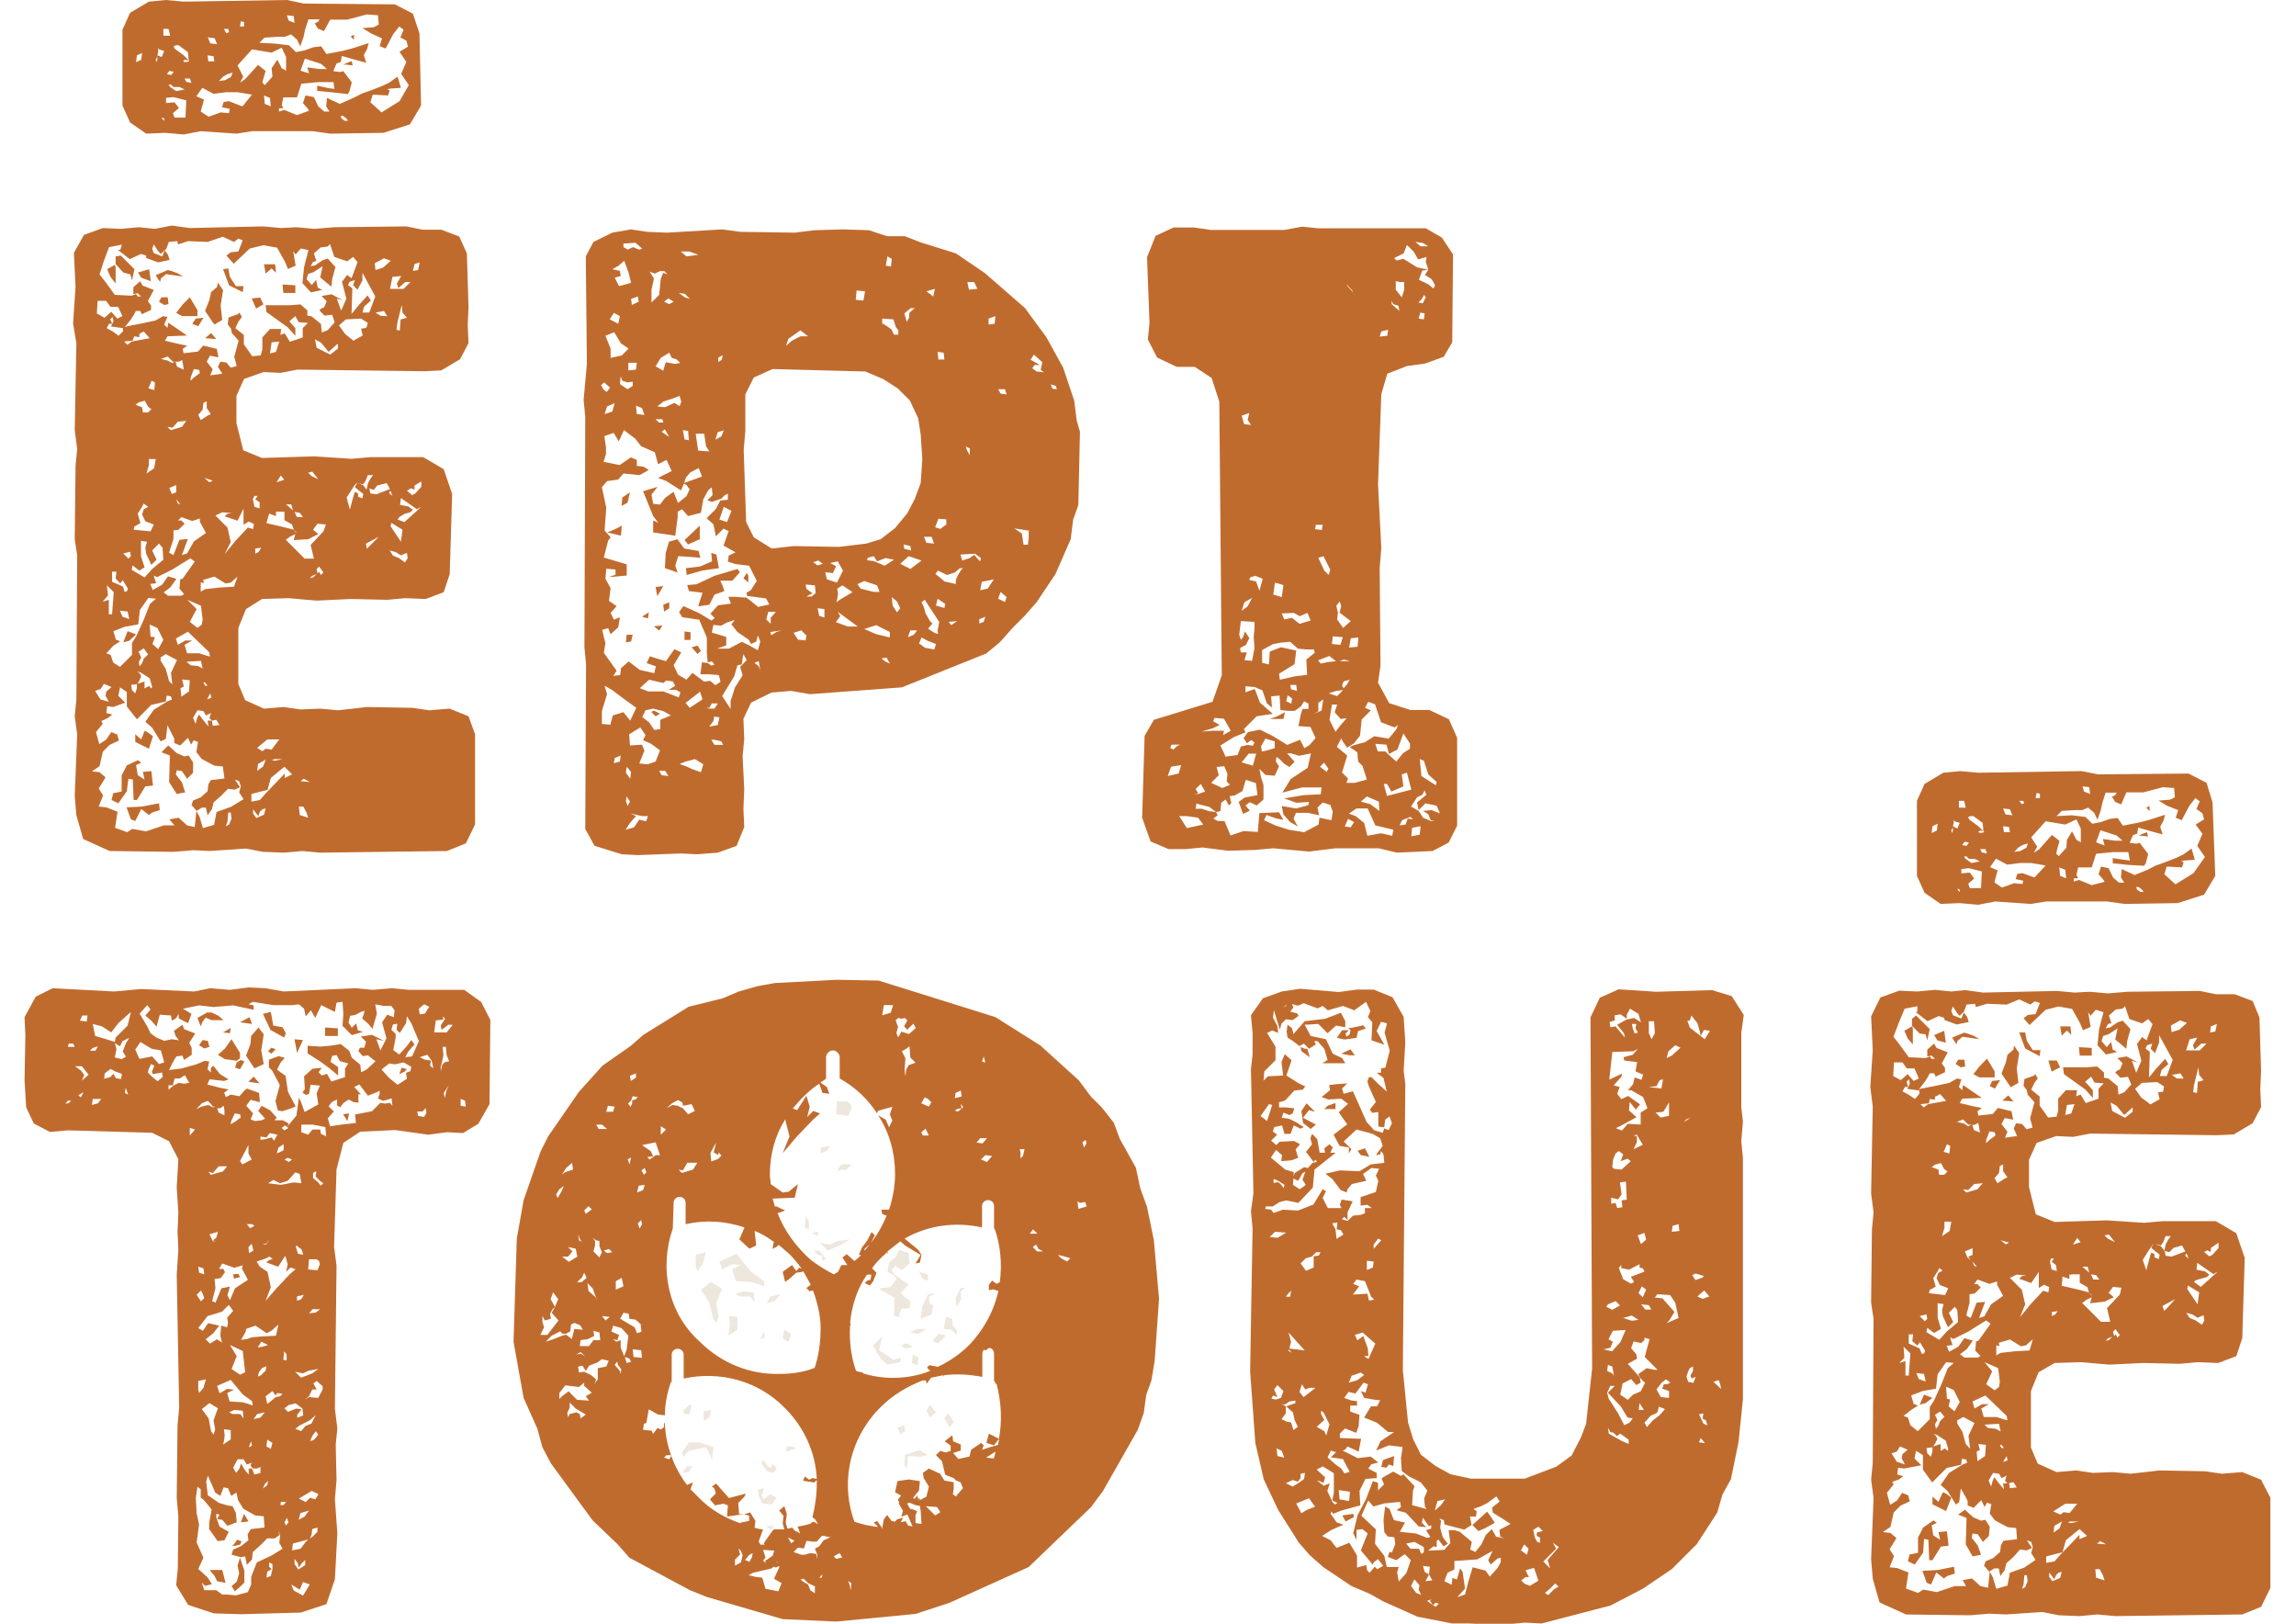
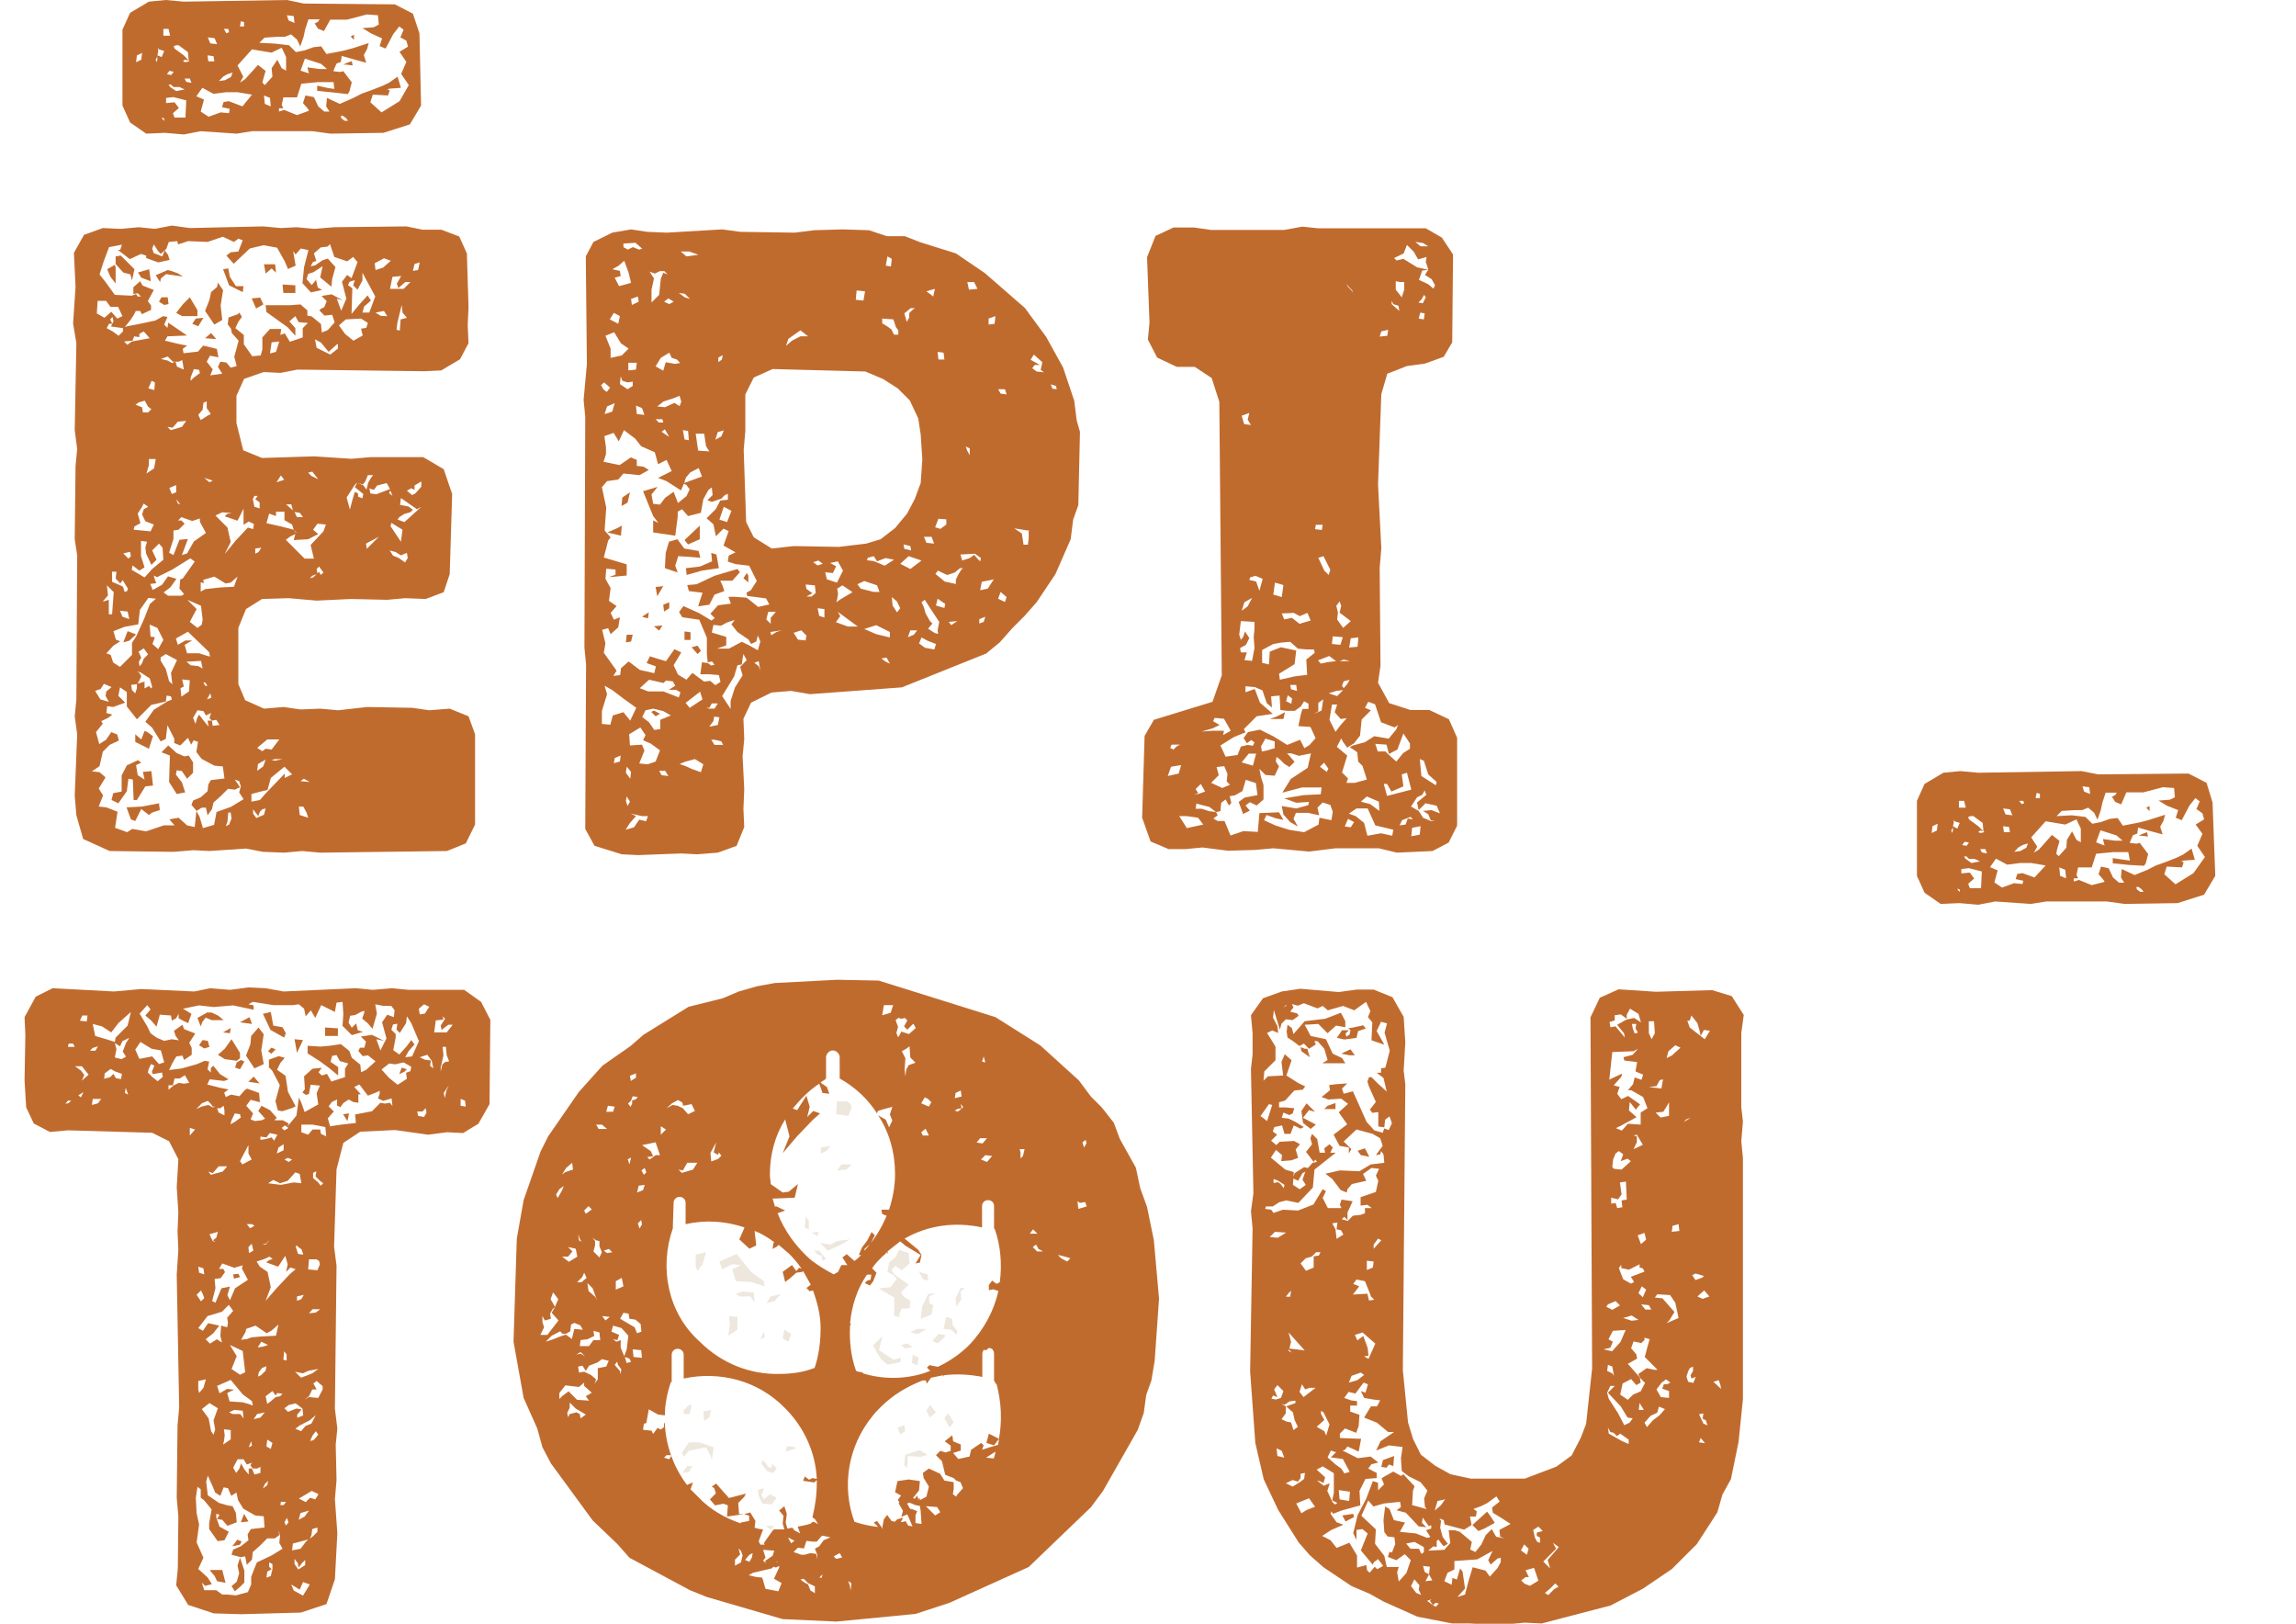
<svg xmlns="http://www.w3.org/2000/svg" xmlns:xlink="http://www.w3.org/1999/xlink" version="1.1" id="Calque_1" x="0px" y="0px" viewBox="0 0 841.9 595.3" enable-background="new 0 0 841.9 595.3" xml:space="preserve">
  <path fill="#C06B2E" d="M77.1,575.9l1.6,1.9l0.9,1.9l3.1,0.6l-1.2-4.7h-4.4V575.9z M87.1,574l0.6,2.8l-0.9,3.1l-1.9,1.6l1.2,1.9  l1.9-1.6l1.6-1.6v-4.4l-1.6-4.7L87.1,574z M85.2,566.9l2.8-0.6l0.6-1.2l-1.6-0.6L85.2,566.9z M88.3,558.1l2.8-0.3l-1.6-2.8  L88.3,558.1z M85.5,467.2l0.3,1.6l2.2-0.6l-0.6-1.2L85.5,467.2z M125.8,408.5l1.6,2.5l0.6-2.8L125.8,408.5z M91.1,396.6l4.1,0.6  l-2.2-2.5L91.1,396.6z M146.4,393.8l1.9-0.9l0.9-0.9l-1.9-0.6L146.4,393.8z M86.8,389.5l-0.6,1.9L88,392l1.6-2.8l-1.2-0.6  L86.8,389.5z M98.6,388.5v2.8l1.2,1.2l2.8,5.3l-1.6,5.9l0.9,3.4l1.6,0.3l3.7-1.2l1.2-0.6l-2.8-5.3l-0.9-5.9l-3.1-2.2l1.2-2.5  l1.6-1.9l-2.2-0.6L98.6,388.5z M98.3,385.4l1.2,0.9l1.6-1.6l-1.6-0.6L98.3,385.4z M73,383.2l1.9,1.2l1.9-0.6l-0.6-2.2l-1.9-0.3  L73,383.2z M82.4,384.5l-2.5,2.2l2.5,1.6l4.4,0.6l1.2-0.9V386l-3.1-5L82.4,384.5z M108.9,386l2.2-4.7L108,381L108.9,386z   M81.8,378.5l2.5,0.3l0.3-1.9L81.8,378.5z M92.1,379.8l-0.3,3.1l-1.6,4.1l3.1,4.7l3.4-1.6l-0.9-5l0.9-5.9l-1.9-2.5L92.1,379.8z   M119.2,379.8h4.7V377l-4.7-0.3V379.8z M88,374.8l4.4,0.6l-0.9-2.5L88,374.8z M75.8,371.3l-3.4,1.9l1.2,3.1l0.6-1.6l1.2-1.6l2.2,0.9  h4.4l-1.9-1.6l-2.5-1.2H75.8z M96.4,371.7l2.8,5.9l5,2.8l0.6-1.6l-1.2-2.2l-3.4-0.6l-0.9-5L96.4,371.7z M111.1,580l2.5,0.9l-2.5,4.1  l-3.4-1.9l-0.9-2.2l3.1,1.9L111.1,580z M98,576.2l1.6-0.9l-0.9-0.9v-1.6l1.2,0.6v1.9l-0.6,2.5l-1.6,0.6L98,576.2z M108,573.4v-1.9  l1.2,1.6l0.3,1.6l1.2-1.6l1.2-1.2v1.9l-2.5,1.6L108,573.4z M107.4,565.9l3.4-0.9l2.2-0.6l-0.9,0.9l-1.9,2.5l-3.1,0.6L107.4,565.9z   M114.2,562.8l0.3-2.2l1.9-0.6v1.6l-1.6,1.6l-1.2,0.9L114.2,562.8z M104.3,558.1l0.9-1.6l0.6,1.6l-0.9,1.2L104.3,558.1z   M110.2,554.7l3.1-0.9l-1.6,2.2l-2.2,1.2L110.2,554.7z M103,550.6h1.9l-0.9,1.2h-1.2L103,550.6z M109.6,549.4l4.7-2.8l2.5,1.2  l-1.2,1.9l-1.9-0.6l-1.6,1.6L109.6,549.4z M97.1,544.1l1.2-1.2l-0.3,1.6l-1.6,1.2L97.1,544.1z M86.8,558.1l-0.3-3.4l-1.2-2.5  l-1.9-0.3l-3.1-0.9l-4.1-2.8l-0.6-5l0.6-2.2L78,545l0.9,2.2l1.9,1.2l1.2-3.1l1.6,0.3l1.2,2.8l1.9-1.2l0.6,2.8l1.9,3.1l4.4,2.5  l3.1,0.3l0.3,4.1l-5,0.6l-1.2,1.9l0.3,2.2l-2.8,2.2l-2.8,1.2l-0.6,1.9l3.4,0.9l1.6-0.3l0.6,3.1l1.9-1.9l0.3-2.8l2.5-2.2L98,564h2.8  l1.6-1.2l-0.3-1.9l0.6,2.2l-0.3,2.5l1.2,2.2l-4.1,2.5l-5.3,2.5l-0.9,2.2l-1.2,3.1v2.8l-1.2,2.8l-4.4,1.2l-3.1-0.3h-1.9l-2.2-1.6  h-4.4l-0.9-2.8l1.2,1.2l2.5-0.6l-1.6-2.5l-3.4-3.1l1.9-4.1l-2.5-5.6l0.9-6.6l-0.9-4.1l-0.3-5.6l0.6-4.1l1.2,0.9v3.1l1.2,0.9l2.8,3.4  l-0.9,5v2.2l3.1,4.4l2.5-0.3l1.6-3.1l-3.4-1.9l-1.2-3.4V555l1.2,0.3l-0.9,1.6l1.9,0.3l1.9,2.2L86.8,558.1z M85.5,538.1l1.6-3.1h2.2  l1.2,1.9l1.9-0.6l-0.6,0.9l0.9,1.2h1.6l1.2-0.6v2.2l-2.2,0.6l-0.9-2.2h-1.2v2.2l-1.6-1.9l-1.2-2.2l-0.6,1.9l-1.2,1.6L85.5,538.1z   M92.1,528.4l0.3,1.6l-1.2,0.6L92.1,528.4z M97.7,530.3l0.3-2.5l1.9,1.2l-0.6,2.2L97.7,530.3z M114.6,526.3l1.2-1.6l0.9,1.2  l-0.9,1.2l-0.9,0.9l-1.2,0.3L114.6,526.3z M82.1,528.4l0.3-2.2l-0.3-2.2l2.5,0.3v3.4l-2.8,1.9L82.1,528.4z M108.3,523.8l1.6-1.2  l3.7-1.9l2.2-1.9l-1.6,3.1l-2.2,0.9l-1.6,1.9L108.3,523.8z M94.3,518.4l2.8-0.6l-1.6,1.9l-2.5,0.6L94.3,518.4z M84,517.8l1.9-0.9  l3.1,0.3l0.3,2.8l-1.2-1.6h-2.8L84,517.8z M104.3,516.3l1.6-1.2l2.5-0.6l2.5,1.9l0.3,2.5l-2.2,0.9l0-1.2l1.6-1.9l-1.9-0.3l-3.1,1.2  L104.3,516.3z M77.4,524.7l-0.9-4.7l-2.5-3.4l2.8-2.2l3.1,1.9l-1.6,4.4l0.6,3.4l-0.6,1.9L77.4,524.7z M97.4,511.9l2.5-1.9l1.2,1.6  l0.6-0.9l1.9,0.3l-0.9,0.9l-1.6,0.3l-1.9,1.6l-1.2,0.9L97.4,511.9z M79.6,508.1l5-2.2l4.4,5.3l3.4,2.5l0.3,1.6l-1.6-0.6l-2.2-0.6  l-4.7-0.3l-0.9-3.1l2.5-1.2l-2.5-0.3l-2.8,1.6L79.6,508.1z M113.3,511.9l1.2-2.5h1.6l-1.2-2.2l1.2-0.9l2.2,1.9v1.2l-1.6,3.1  l-3.4-0.3l-1.6,0.9L113.3,511.9z M72.7,509.4v-3.1l2.8-0.6l-0.9,3.1l-1.6,1.9L72.7,509.4z M113.3,502.5l3.4-0.6l-2.2,1.6l-4.1,1.6  l-2.2-2.2l2.8,0.6L113.3,502.5z M94.9,503.1l1.2-1.6l1.6-0.6l-0.3,1.6l-1.6,1.6l-1.2,0.6L94.9,503.1z M103.9,498.5l0.3-3.1l0.9,1.2  v2.2L103.9,498.5z M84.9,501.9l1.9-4.7l-2.5-4.1l4.7,2.2l0.9,7.8l-1.9,0.9L84.9,501.9z M95.8,491.9l2.5,1.2l-1.9,0.6l-1.9,0.3  L95.8,491.9z M99.6,487.8l2.5-2.2l-0.9,4.1l-5.6,0.3l-3.4,0.3l-1.6,0.6l-2.2,0.3l1.6-2.8l0.3-1.2l3.4-1.2l4.1,2.8L99.6,487.8z   M114.6,480h2.8l-1.6,1.2l-2.5,0.3L114.6,480z M72.7,486.9l3.4-4.4l5.3-1.6l2.5-2.5l1.6,2.2l-2.2,2.5l0.3,1.9l-0.3,1.6l-2.2-0.6  l-0.3,3.7l0.6,2.5l-1.9-1.2l-2.5,1.6l-1.6-1.6l2.8-2.2l2.2-2.8l-4.1-0.9l-1.9,2.8L72.7,486.9z M108.9,475.3l2.5-0.6l-0.9,1.6  l-1.6,0.6V475.3z M72.1,474.7l1.6-1.6l0.6,1.2l0.6,1.6l-1.2,1.2L72.1,474.7z M73,466.6l-0.3-2.2l1.9,0.6l0.3,2.2L73,466.6z   M81.5,463.2l4.4,1.6l3.1-0.9l-0.3,1.2l2.2,4.1l-4.7,3.1l-1.9,4.4l-0.9-1.9l0.9-3.1l-3.1,0.6l-2.2,5.3l-1.2-0.6l1.2-4.7l-0.3-3.4  l2.2-0.3l1.6-2.2l-0.6-1.2h-1.6L81.5,463.2z M113,465.4l0.3-3.7h2.8l0.9,0.6l0.3,1.2l-0.9,2.2L113,465.4z M104.6,460.4l0.9,3.1  l-0.6,2.8l1.6-1.6l1.9,0.6l-2.2,1.9l-4.7,5l-4.1,4.7l1.9-5l-1.2-5.6l-2.8-1.9l-1.2-1.9l2.8-0.9l1.9-0.9l1.2,0.9l-1.2,0.3l-1.2,0.9  l4.4,1.6L104.6,460.4z M109.3,459.7l-0.9-2.8l0.9-0.3l-0.3,0.3l1.6,1.2l0.6,1.9L109.3,459.7z M91.1,457.2l1.2-1.2l0.6,2.5l-1.6,0.9  L91.1,457.2z M97.4,456l1.6-1.6l-1.6,1.9h-1.2L97.4,456z M78,455l-1.2-2.5l3.1-0.9l-0.6,2.2l-1.2,0.9l0.9,0.6L78,455z M90.5,448.8  h1.9l0.9,0.6l-1.6,0.9L90.5,448.8z M105.5,432.9l2.8-3.1l1.6,0.6l0.6,3.4l-2.8-0.3l-4.7,0.9l-4.7-0.6l1.9-1.2l2.5,1.2L105.5,432.9z   M116.7,433.5l-1.9-1.6v-1.9l1.2-0.6l-0.3,1.9l1.6,1.6l1.2,0.9l-0.9,0.9L116.7,433.5z M80.2,427.6h3.1l-1.6,1.9l-4.4,1.2l-0.9-1.2  l1.6,0.6L80.2,427.6z M104.3,425.1l1.2-0.6l1.6,0.6l-1.2,0.9L104.3,425.1z M88,425.7l3.1-5.9v3.1l1.2,2.2l-1.2,0.6l-2.2,1.2  L88,425.7z M102.1,420.7l1.9-1.2v2.2l-2.5,1.2L102.1,420.7z M98.9,415.4l2.8,0.6l-1.2,2.2l-0.9-1.2l-2.2,0.6l-1.9,0.3v-1.2l2.2,0.3  L98.9,415.4z M69.6,413.5l1.9,0.6l-1.9,2.2V413.5z M103.3,413.5l1.2-0.9l1.2,0.9l-0.3,0.3l-1.2,0.6L103.3,413.5z M110.5,415.1v-2.8  h4.1l4.7,0.9l0.3,3.4l-1.9-0.9l-0.3-1.6h-2.8L113,416L110.5,415.1z M84.9,410.7l1.2-2.5l1.9,0.3l0.3,1.2l-2.2,1.6l-1.6,0.9  L84.9,410.7z M153.3,409.1l-0.3-1.6h1.9l1.2-1.2l0.3,1.6l-0.9,1.6L153.3,409.1z M80.2,407.9l-0.6-1.6h1.2l1.2-0.9l0.3,1.6v1.9  L80.2,407.9z M24.9,403.5h1.2l-0.9,0.9l-1.2,0.3L24.9,403.5z M74,404.5l2.2-0.9l1.2,1.2l0.6,0.9H79L78,406l-1.6-0.9l-2.5,0.6  l-1.9,0.9L74,404.5z M34,402.9h3.1l-1.2,1.6l-2.2,0.6L34,402.9z M168.9,405.4v-2.5l1.6,0.6l0.3,2.2L168.9,405.4z M28.7,401.6  l1.9-1.2l-0.9,1.9L28.7,401.6z M45.8,400.7l0.3-1.9l0.9,2.5L45.8,400.7z M162.7,400.7l1.9-2.8l-0.9,1.9l-0.6,2.8L162.7,400.7z   M132.4,401.3l-2.5-2.8l1.9-0.9l3.1,4.1l3.1-1.2l1.2-0.6v1.2l-0.6,1.6l1.9,0.9l3.1-0.9l0.3,2.8l-0.9-1.2l-1.9,0.3l-1.6-0.3l-3.1,3.1  l-6.2,1.2l0.3,3.1l-5.3,0.6l-4.1,0.6l0.3,1.2l-1.2-4.1l2.2-2.5l-1.9-1.9l1.2-1.6l1.9-0.9v2.2l1.2,0.6l1.2-1.6l1.9-1.2l1.6,0.9  l1.9,0.3v-3.1H132.4z M61.8,397.9h1.6l0.6-2.5h1.9l1.9-1.2l1.6,2.8l-1.9,0.3l-1.9-0.3l-1.9,0.9l-1.9,1.6V397.9z M38.4,393.5l2.2-1.6  l1.6,0.9l2.5,0.9l-0.3,1.9l-1.9-0.3l-0.9-1.6l-1.2,1.2l-2.2,0.6L38.4,393.5z M30.9,394.1l-1.2-1.6l-2.2-1.6h2.5l2.5,3.1l-2.5,2.2  L30.9,394.1z M55.8,394.8l-1.6-1.6l0.3-1.2l0.9-1.9l1.2,0.6l-0.9,2.2l0.3,0.9l3.4-0.6l0.3,1.6l-1.9,1.6L55.8,394.8z M148,389.5  l2.8,1.6l-0.3,1.6l-1.6,0.6l0.3,2.2l-3.4,2.2l-3.1-2.5l-2.8-3.1l2.8-2.2l2.2,0.3L148,389.5z M157.7,390.7l0.3-1.9l-2.2-0.3l-1.9-0.9  l2.8-0.9l1.6,2.2l0.6,2.8L157.7,390.7z M161.7,391l0.9-4.1l-0.3-3.1h1.2l0.3,3.1l0.9,2.2l-1.6,0.3l-0.9,0.9l-0.6,2.5V391z M34,384.2  l1.9-0.6l-0.9,1.6H33L34,384.2z M25.2,382.6h1.6l0.6,1.2h-2.5L25.2,382.6z M49.6,384.8l1.9-2.8l4.1,2.5l3.4,0.6l1.2,4.4l-1.9,0.6  l-2.5-2.8l-4.7,0.9L49.6,384.8z M44.9,381.7l2.5-1.2l-1.2,1.9l-1.2,3.1l1.2,1.9l-1.6,0.9l-2.5-0.6l0.6-3.1l-0.6-2.2l1.9,1.2  L44.9,381.7z M148.9,375.1l0.3-2.5l1.6,2.5l2.8,6.6l-2.5,5.6l-2.5,0.3l1.2-2.2l2.2-2.5l-1.2-1.6l-1.6,2.2l-2.8,3.1l-2.2-1.6l0.9-4.7  v-1.2l-1.6-1.6l0.6-1.9l1.6-0.3l-0.3,2.2l1.2,1.2L148.9,375.1z M159.2,378.5l0.6-4.4l2.8-0.3l-0.3-1.2l0.9,0.9l-1.6,2.5l0.3,1.6  l2.5-1.9h1.6l-2.2,2.8L159.2,378.5z M29.3,374.2l0.9-1.9h1.9l-0.3,2.2L29.3,374.2z M43.4,375.1L48,371l-1.2,5l-4.4,4.4l-0.3,1.6  L39,381l-4.1-1.2l-0.9-4.4l3.4,0.9l3.4,2.2L43.4,375.1z M153.6,369.8l1.9-1.6l1.9,0.9l-1.6,2.5l-1.9,0.3L153.6,369.8z M92.7,368.5  l-1.6-0.3l1.6-0.9l7.5,1.2h7.2l2.2-0.3l1.9,1.6l0.6,2.8l1.9-2.2l1.6,2.8l2.2-4.7l5,2.5l0.6-3.4l2.2-0.3l0.3,4.4l-0.3,4.4l3.4,3.4  l4.1-1.2l-1.9-0.6l-0.6-2.5l-1.6,1.6l-1.2-1.9l0.6-2.5l1.9-0.3l2.2-1.2l1.2-0.3l-0.3,1.2l-0.6,1.6l2.2,1.9l1.6,1.9l1.6-5.6l-0.6-3.4  l3.1,0.6h2.8l1.2,1.6l-0.3,2.5L142,372l-1.9,2.8l1.6,5.9l-2.2,4.4L138,381l2.8,0.6l-4.4-2.2l-4.1,0.6l1.9,1.9l-0.6,2.2H132l-0.6,1.2  l1.6,1.9l1.9-0.3l2.8,2.2l-3.4,3.1l-1.9,0.9l-0.3-2.8l-3.1-2.5l-0.9-2.5l-3.1-2.5l-4.1,0.6l-3.4,0.3l-4.7-0.3v2.8l4.4,2.8l3.4,2.5  l3.4,2.8v-3.1l-2.8-1.9l0.6-2.2l1.6-0.3l1.2,2.2l3.1,0.9l-1.2,1.9v3.1l-5,1.6l-1.6-2.8l-1.9,0.6l-1.2-1.2l1.2-1.6l-3.4,0.3l-3.1,2.8  l0.3,4.7l-0.9,1.2l1.2,0.9l1.2-0.3l0.6-3.4l3.4,0.3l-1.2,2.8l0.6,4.1l-5,2.8l-1.2-3.4l-0.9-1.9l-0.9,6.6l-3.4,4.1l0.6-1.2l-2.2-1.2  h-3.1l0.9-0.9l-2.5-2.8l-3.1-1.6l-1.2,1.9l2.5,2.8l-1.2,0.6l-2.5,0.3l-1.6-0.6l0.9-2.2l-2.5-2.8l1.6-2.2l3.4,0.9l-0.3-3.4l-4.4-1.6  l-0.9,0.6l-1.9,2.2l-3.1-0.6l-1.9,0.9l-0.6-1.6l1.6-1.2l-3.1-0.6l-4.7-1.2l0.9-1.9l5.3,0.6l1.6-0.6l-3.1-1.9l-2.5-3.1l-0.9,0.9v1.6  l-1.2-1.2l0.6-2.8l-1.6-0.3l-2.8,1.2l-5.6,1.6l-4.7,0.6l1.2-2.5l0.9-1.6l0.6-0.9l2.2-0.3l0.6,1.6l2.8-1.9v-2.5l-0.9-1.9l2.2-3.4  l-4.1-1.6l-0.6-1.6l-3.1,2.2l0.6,1.9l1.2,1.6L63,381l-2.8,0.6l-2.8-1.2l-2.2-1.6l-1.2-2.5l-2.8-4.7l2.8-3.1l1.2,1.6l-1.9,2.2  l2.2,1.9l1.9,2.2l1.2-4.4l4.1,0.3l0.3,1.9l1.6-0.9l0.9-1.6v1.6l1.6,0.9l1.9,0.9l1.2-3.4l-3.1-1.9l5.9-1.2l5.3,0.6l7.2-0.6l7.5,1.6  v-1.6H92.7z M136.7,362.9l-6.2-0.6l-26.5,1.2l-6.6-1.2l-6.2-0.3l-6.9,0.9l-7.2-0.6l-5.9,1.2l-19.4-0.9l-10,0.9l-22.5-1.2l-6.2,3.1  L9,372.9l0.3,6.6L9,396l0.6,10l2.8,5.9l5.9,3.1l6.6-0.6l30.9,0.9l6.2,3.1l3.4,6.6l-0.6,10.3l0.6,9.1l-0.3,7.2l0.3,6.6l-0.6,9.1  l0.9,48.7l-0.6,6.6l-0.3,26.5l0.6,6.9L65.2,575l-0.6,6.2l4.4,7.2l9.4,3.1l10,0.3l21.9-0.6l9.4-3.1l3.1-9.1l0.9-16.9l-0.9-12.5  l0.6-6.9l-0.3-13.1l0.6-5.9l-0.9-7.2l0.6-52.5l-0.9-6.9l0.9-28.4l2.5-9.7l6.2-4.1l12.8-0.6L157,416l6.9-0.9l5.9,0.3l5.6-3.4l4.1-7.2  l0.3-30.9l-3.4-6.6l-6.2-4.4h-20.3l-6.2-0.6L136.7,362.9z" />
  <path fill="#C06B2E" d="M492.2,555.6l1.2,2.2l3.1-1.6l-0.3-1.2L492.2,555.6z M539.9,559.1l2.2,2.2l2.2-0.9l2.2-1.2l1.6-0.9l-1.6-2.5  l-1.2-1.6L539.9,559.1z M507.1,535.3l-0.6,2.5l1.9,0.3l0.9-1.2l1.6,0.6l0.3-3.7L507.1,535.3z M474.7,430.1l-0.6,1.9l1.9,0.9l1.6-2.8  l3.1-1.6l-2.5-0.6L474.7,430.1z M497.8,421.9l1.2,1.6l3.1,0.6l-1.6-3.1L497.8,421.9z M485.6,421l0.3,1.9l1.9-0.3l0.9-1.9l-1.2-1.2  L485.6,421z M486.8,405.4l-1.2,1.2h4.1v-2.2L486.8,405.4z M477.2,407.3l0.6,4.4l2.8,2.2l1.9-1.6l-4.7-2.5l2.2-2.8l2.2,0.6l-3.1-3.1  L477.2,407.3z M491.8,386.3l3.1,0.6h1.9l-1.6-2.2L491.8,386.3z M477.2,385.4l3.1,2.2l-0.6-1.9l-0.3-1.2h-0.9l-1.6-0.6L477.2,385.4z   M496.2,376.7l-1.9,0.3l0.9,0.6l-0.3,1.6l-1.2,0.9l-0.3-1.2l1.2-1.2h-2.5l-1.9,2.8l2.8,0.6l4.4-0.6l0.6-2.5l2.8-0.9l-0.9-1.2  L496.2,376.7z M485.9,373.5l-7.5,0.9l-4.1,4.7l-0.6-2.2l-1.6-1.2l-0.3,2.5l0.3,2.2l1.9,1.2l2.5,1.9l1.6-0.9l1.9,1.9l2.5-1.6  l-0.6-1.2h1.2l2.5,2.8l1.2,4.1l-1.9,1.2h8.4l-1.2-1.9l-3.4-1.6l-2.5-5.3l-5.6-1.2l-2.2-4.1l5-0.3l3.4,3.4l3.1-2.8l3.4,0.6v-2.2  l-1.6-3.1L485.9,373.5z M524.9,588.1l-1.6-1.2l1.6-0.6l-0.6,0.6l1.2,1.6l0.9-0.9l1.2,0.3l-1.2,1.2L524.9,588.1z M566.5,584l1.9-1.6  l1.9-1.9l1.2,1.2l-1.6,0.9l-2.2,2.2L566.5,584z M519.3,584l-1.9-2.5l1.2-2.5l1.9,2.2l-0.3,1.6l0.9,1.9L519.3,584z M559,580.6  l-1.2-1.2l1.6-1.2h1.2l-1.2-2.5l3.1-0.9l1.6,4.7l-3.1,1.9L559,580.6z M524,577.2l-1.6-0.9l-0.6-2.2l2.5,0.3L524,577.2l1.2,2.2  l-2.5,0.3L524,577.2z M529.6,579.7l1.2-3.1l2.5-1.2v-3.1l8.4-0.6l5.6-3.1l-1.6,3.4l0.9,1.6l2.5-2.2l1.2-0.3v1.6l-1.2,2.2l-2.8,3.1  l-1.6-2.2l-4.7-1.2l-1.6,5.3l-1.2,4.7l-2.8,0.9l2.8-3.1l-0.9-6.2l-0.9-1.2l-1.2,4.1l-1.6-0.6l-0.3,2.5L529.6,579.7z M557.7,568.4  l1.2-2.2l1.6,1.6l-0.6,2.2L557.7,568.4z M565.9,572.5l4.7-4.7l-1.2-2.2l2.2,1.6l-4.1,4.7l0.9,3.1L565.9,572.5z M515.6,565.9l3.1-0.6  l3.4,1.9v1.9l-0.9,0.6l-0.9-1.9h-3.1L515.6,565.9z M563.7,565.3l-0.9-1.6l-0.6-2.8l1.9-1.2l1.6,1.6l-2.2,0.6v1.2l1.2,0.6v1.9  L563.7,565.3z M507.5,551.2l5.9-0.6l0.3,1.9l-1.6,1.2l3.4,0.9l4.7,5l2.8,0.3l-1.6-1.6l0.3-1.9l2.2,3.1l0.9-0.3v1.2l-1.9,0.6l1.6,2.5  l-1.2,0.3l-4.1-1.6l-5.9-0.6l1.9-3.4l-4.1-0.9l-1.6-4.1l-1.6-0.9l-0.6,5l0.3,4.4l1.2,1.6l2.5,0.3l0.3,2.5l-1.2,3.1l-0.9-0.3  l-0.6,1.9l3.1,1.2l3.1-2.2l2.2,2.2l-1.6,4.7l-2.8,3.1l-0.6-3.4l0.6-1.9h-4.4l-0.9-4.1l-3.4-4.4l0.3-5.3l-5.3-5l2.5-5.6l1.9,2.2  L507.5,551.2z M527.1,550.3l2.8-0.6l-1.6,2.2l-2.2,1.9L527.1,550.3z M475.3,551.2l4.7-1.9l2.2,3.1l-3.1,1.2l-1.9,1.2L475.3,551.2z   M539.6,559.1l-0.6-3.1h2.2l0.3-1.9l-1.2-0.9l2.5-0.9l2.5-1.2l3.4-2.5l1.2,1.9l-2.8,2.2l0.3,1.9l3.1,1.9l3.4,2.2l-4.1,2.2l0.3,2.5  l1.6,0.6l-3.1-0.6l-1.6-2.8l-2.2,2.2l-1.6,3.4l-2.2,2.8l-1.9-0.9l0.6-2.8l-4.4-3.7l-1.9-0.6h-2.2l0.6,4.7l-2.2,2.5l-5.9,0.3l1.9-1.6  l1.2,0.3v-2.2l0.6-0.6l1.9,2.5l1.6-0.9l-1.9-2.5l-0.9-3.4l0.3-2.5l-0.6-0.9l1.6,0.6l0.3,1.6l7.2,1.9L539.6,559.1z M491.2,549.7  l-0.3-3.4l4.1,0.6l-0.3,3.4L491.2,549.7z M476.9,541.9v-1.6l1.6-0.3l-0.3,2.2l-1.6,1.2L474,545l-2.5-1.2l2.5-1.2l1.9,0.6  L476.9,541.9z M485.9,541.6l-3.1-2.8l2.2-1.2l4.1,2.5v7.2l-0.6,2.8l1.9,0.9l-0.9,0.6l-0.9-0.9l-1.9-4.1l0.9-2.8l-2.2,0.9l-2.5-1.9  l1.2,0.3l1.2,0.6L485.9,541.6z M491.8,538.4l-2.2-1.6l-2.8-2.5l1.2-2.5l1.9,0.6l-1.9,1.9l4.4,0.6l2.5,4.7l-1.9,0.6L491.8,538.4z   M468.4,533.8l-0.3-2.8l1.9,0.9l0.9,2.5L468.4,533.8z M623,528.8l0.6-1.6l1.6,1.9L623,528.8z M594.9,528.4l-5-2.8l-0.3-2.2l0.9,1.6  l1.2,0.3l1.2,1.2l1.2-0.9l3.1,2.2v1.6L594.9,528.4z M624.6,521.9l-1.6-3.4l1.6-0.3l-0.3,1.9l1.2,0.6l0.6,1.9L624.6,521.9z   M485.6,524.7l-2.8-1.6l2.8-2.5l-1.2-2.2v-1.2l0.9,0.6l2.2,4.4l-1.2,4.1L485.6,524.7z M603,521.6l2.2-2.5l2.5-1.2l0.6-2.2l2.2,0.9  l-1.9,2.2l-2.5,1.9l-2.2,2.5L603,521.6z M601.2,514.4l1.6,2.5h-1.9L601.2,514.4z M472.8,513.8l2.2-0.3v0.9l-3.4,1.2l2.5,2.2l0.6,2.8  l1.2,2.5l-1.6,1.2l-0.9-2.8l-1.6-0.3l-1.9-0.9l1.6-2.2v-2.5l-1.6-0.9l1.2,0.3L472.8,513.8z M467.2,509.4l1.2-1.6l2.2,2.2l-0.9,2.5  l-1.9,0.6l-1.6-0.3l0.6-1.2l1.6,0.6L467.2,509.4z M593.3,518.1l-3.4-5.3l-0.6-2.2l1.2-2.5h1.6l-2.5,2.5l4.7,5l2.5,4.1l1.9,0.3  l-1.2,1.6l-1.9,0.9L593.3,518.1z M476.5,510.3l0.9-2.8l1.2,1.9l1.6-0.6h2.2l-4.4,3.4L476.5,510.3z M500,506.9l1.6,0.6l-0.9,3.1  L499,510l1.2,2.5l3.4,0.6l2.5,0.3l-1.2,2.2h-2.2l-2.5,4.1l4.7,1.9l4.1,3.4h2.2l-5,3.4l-1.6,3.4l4.7-1.9l5,0.6l-0.6,4.1l0.3,4.7  l2.5,1.9l4.4,2.2l2.5,3.1l-1.2,2.8l0.3,3.1l0.6,0.9l-0.9-0.3l-4.4-1.2l0.3-5.3l0.6-1.6l-4.1-4.4l-0.9,0.6l-2.8-1.6l-3.4,1.9  l-0.9,0.6l0.9,2.2l-2.2,2.2v-2.8l-1.9-0.6l-2.5,6.6l-3.1,5.9l-1.6,6.6l1.2,2.5v-3.7l2.2-0.3l1.9,1.6l-2.5,6.2l4.4,5.3l0.3-0.9  l1.6-1.2l1.9,2.5l-2.2,1.2l-0.9-0.9l-1.9,2.2l-0.9-0.9l-0.3-1.9l-3.4,0.9v-4.4l-2.8-4.7l-4.7,1.9l-2.2-2.8l-3.1-1.6l3.4-2.2l4.4-1.9  l-2.5-0.9l-2.2-3.1l0.3-0.9l0.6,0.9l3.1-1.2l6.9-1.9l-0.3-5.3l2.2-4.4l4.1-0.3V540l-3.1-1.6l1.2-1.6l2.5-0.6l-2.8-2.2l-4.7,0.6  l-5.6-2.8l0.9-0.3l0.9-1.2l4.1,1.9l0.9-4.7l-7.8-0.3v-1.6l1.9-1.9l4.1,1.6l0.9-2.5l0.3-4.1l-3.4-1.2v-2.2h2.5v-1.6l-2.2-0.3  l-2.5-0.9l1.6-2.2l2.5,0.6L500,506.9z M628.3,506.6l1.9-0.6l0.6,1.6l0.3,1.6L628.3,506.6z M609,512.2l-1.6-2.8l1.9-2.5l1.6-1.2  l1.6,1.2l-1.2,0.6h-1.2l-0.6,1.6l2.5,0.9v2.5L609,512.2z M495.6,504.4l3.4-1.2l1.2,0.9l-2.5,1.9l-3.1,0.9L495.6,504.4z M619,506.6  l-0.6-1.9l0.6-1.9l0.6-1.2l1.2-0.6v1.6l-0.9,1.6l0.3,1.2l1.6-0.6l-0.9,2.2L619,506.6z M591.2,503.5l-1.9-0.9l0.3-2.2l1.6,0.6  l0.6,3.4L591.2,503.5z M472.5,495.3v-0.6l1.2,1.2L472.5,495.3z M603,491.3v-0.9l1.9,0.6l-0.9,3.1l-0.9,3.4l4.7,4.7h-1.2l-2.8-0.6  l-3.1,2.2l0.9,1.6l1.6,1.6l-1.6,3.1l-2.8,1.2l-1.9,1.9l-2.8-1.9l0.9-4.1l3.1-1.6l1.9,2.2l1.6-0.9l-0.3-1.9l-4.4-5l3.4-1.9l-0.3-1.6  l-1.9-2.2l0.9-2.5l2.8,0.6L603,491.3z M472.8,494.4l0.6-2.5l-0.9-3.4l5.9,6.6L472.8,494.4z M496.8,489.4l2.8-0.9l4.7,4.1l-2.5,5.6  l-1.6-0.9l1.6-0.3l-0.3-2.8l-1.6-4.4l-2.2,1.6L496.8,489.4z M588,494.7l2.5-0.6l0.9-2.2l-1.6-0.9l1.6-3.1l4.7-0.3l-1.9,4.4l-3.1,3.4  L588,494.7z M595.2,483.2l3.1-0.9l2.5,1.6l-2.5,0.3L595.2,483.2z M601.8,478.2l2.8,0.3l0.9,1.6h-2.2L601.8,478.2z M589,479.1  l0.6-0.9l2.8-1.2l1.6,1.6l-2.8,1.6L589,479.1z M612.1,484.1l1.9-3.1l-4.4-5l-2.8-0.3l0.9-1.2l4.7,0.3l1.9,2.8l1.2,5.6l-4.4,1.9  L612.1,484.1z M472.5,474.1l0.9-0.9l-0.3,2.2h-1.6L472.5,474.1z M622.4,475.3l2.5-2.2l1.9,2.2l-2.5,0.9L622.4,475.3z M600.8,474.1  l1.2-2.5l1.6,1.2l-1.2,2.8L600.8,474.1z M498.4,471.6l-2.2-0.9l1.2-1.6l3.1,0.6l1.9,4.7l0.3,0.9l1.2,1.2l-1.9,0.3l-0.6-2.5l-5.3,0.3  L498.4,471.6z M620.5,467.5l1.2-0.6l3.1,0.9l-0.6,0.6l-2.5,0.9L620.5,467.5z M601.2,463.5v1.2l1.2,0.3l0.6,1.2l-5,1.9l1.2,1.9  l-1.2,0.6l-2.8-1.6l-1.6-4.1l0.9-1.2v1.2l2.8,0.6L601.2,463.5z M501.2,462.2l2.5,0.3l-0.3,2.2l-2.2,0.9V462.2z M476.9,463.2l1.9-1.9  l2.2-0.6l1.6-1.6h1.6l-0.6,1.2l-1.9,0.3v4.1l-2.8,1.2L476.9,463.2z M503.7,456.3l1.6-2.2l1.2,0.6l-2.8,3.1V456.3z M600.5,452.9  l2.5-0.9l0.6,2.5l-1.9,1.6L600.5,452.9z M465.6,453.5l1.9-1.9l4.1,0.3l-3.1,1.9L465.6,453.5z M613.3,449.4l2.2-0.6l0.3,2.5l-2.8,0.3  L613.3,449.4z M489.7,450.7l-1.2-2.2l1.9-0.3l-0.3,2.5l1.6,0.3l0.9,1.6l-2.5,1.6L489.7,450.7z M594.6,437.9l-0.6-4.4l2.2-0.3  l0.3,6.6l-1.9,0.3l0.3,2.5l-1.9,0.3l-0.6-1.9l-1.6,0.3v-2.2l2.5,0.6L594.6,437.9z M466.9,432.2l1.6,0.6l2.5,1.6l-0.3,1.2l-1.2-1.6  l-0.9-0.6l-1.6,0.3V432.2z M591.8,428.5l-0.6-0.6l0.3-2.8l0.9-2.2l1.2-0.9l1.6,1.2l-0.9,2.5l2.5-0.9l1.2,0.9l-3.4,3.1L591.8,428.5z   M600.2,418.8v-2.2l-1.2-0.3l1.2-0.3l2.2,3.7l-3.4,1.6L600.2,418.8z M618.3,410.4l1.6-0.6l-2.5,1.6L618.3,410.4z M463.1,409.8  l-0.9-0.6l3.1-4.4l1.2,0.3l-1.9,5.9L463.1,409.8z M607.1,407.9l2.8-0.3l1.2-1.9l0.9-1.6v5l-3.1,0.6L607.1,407.9z M604.6,398.5  l2.8-0.3l1.2-2.2l1.2-0.3l-0.6,3.4L604.6,398.5z M591.2,385.7l7.8-0.3l1.6-0.9l-1.9,2.2l-3.4,0.9l0.3,1.2l4.7,0.6l-0.6,3.4l2.8,1.2  l-0.6,1.9l-2.5-0.9l-0.6,2.5l-1.9,2.2h1.2l1.6,0.9l2.8,1.6l1.6,4.1l-2.5,1.6v4.4l-4.7-0.3l-2.2,2.5l-2.2-0.9l1.9-0.9l1.6-0.9  l4.1-2.2l-2.8-2.5l0.3-3.1l2.2,2.8l1.6-1.9l-4.4-3.1l-2.5,1.2L593,401l0.9-2.5l-2.2-0.6l2.8-3.1l0.3-1.2l-4.7,2.2L591.2,385.7z   M611.8,385.4l2.5-2.2l1.9,0.9L613,387l-1.9,0.9L611.8,385.4z M598.7,377l-0.3-1.6h1.6l-0.3,1.6l0.9,1.6l-1.2,0.3L598.7,377z   M604.6,378.8v-4.4h1.9l0.3,4.4l-1.2,2.2L604.6,378.8z M619.6,376.7l-0.9-2.5h0.9l0.6-1.9l2.2,2.8l0.9,3.1l0.3,1.6l1.2-2.2l2.2,0.3  l-1.9,3.1L619.6,376.7z M596.5,372l1.2-2.2l3.1,1.9l0.9,3.1l-2.5-1.6l-2.8,0.6l-3.4,1.9l0.9,1.2l1.6,1.9l0.3,1.6l-3.4-4.1l-1.9,0.3  l-0.3-1.9l1.9-0.6v-1.9l2.2-0.3l2.2,1.6L596.5,372L596.5,372z M471.5,368.5h0.3l-0.3,0.3l-0.9,0.6L471.5,368.5z M500.9,367.3  l1.6,3.4l-0.9,2.2l1.6,1.9l-0.3,6.6l4.7,1.6l-2.8-5l1.6-3.4l2.2,0.6l-0.9,3.4l1.9,6.6l-1.6,6.2l-1.6,0.3v1.6h-1.6l2.5,1.9l1.2,5  l-3.1-2.8l-2.5-2.5h-0.9l-0.6,1.6l0.6,1.9l2.5,5.6l-2.2,2.8l0.9,1.2l2.2-0.3v5.3l2.2,0.3l0.3-2.8l1.6-1.2l0.9,2.5l-1.2,2.5l-1.6-0.6  l-0.6,1.6l-3.1-0.9l-2.8-3.1l-5-11.2l-3.4,0.9l-0.6-1.9l1.9-1.9l-4.1,0.3l-2.5,0.3l0.3,1.9l-3.1,2.5l2.5,0.9l4.7-0.3l2.5,1.9  l-3.4,3.1l3.1,4.4L489,416l2.2,4.1l3.4,0.6v2.2l0.9-1.6l-2.8-2.8l4.7-4.4l5.9,1.6l2.8,1.6l0.9,2.8l-2.5,3.4l1.6-0.3l0.3-1.2l0.9,1.2  l0.3,3.1l-5,0.6l-4.1,2.5l-7.2-0.3l-5.3,1.2l2.5,1.9l3.1,4.1l2.2,0.9l0.3-1.2l1.6-1.9l5.3-1.2l-1.2-2.5l3.1-2.2l2.8,0.3l-1.2,2.5  l0.9,1.9l-0.9,4.1l-5.6,1.9v3.1l2.5-0.3l1.6,1.2h-2.5v1.9l-1.6,0.6l-2.8,0.3l-1.9,1.9l-2.2-0.6l0.9-0.9l1.2,1.2v-2.8l1.9-4.1  l-4.1-0.6l-0.6,1.9l0.6,1.2h-5l-1.9-3.7l1.2-2.5L485,436l-3.4,5.6l-5.6,2.2l-5.6-0.3l-3.4,1.2l-0.9-1.2l-2.2-0.3l0.3-0.9h2.5  l2.5-1.6l2.5-0.6l4.4,0.9l5.3-5.6l0.6-6.6l7.8-6.2h-5.9l-0.9-5l-1.9-1.9l-0.6,1.6l0.6,2.2l-2.2,2.8l2.8,3.7l0.6-0.9l0.6,0.9  l-1.6,0.3l-2.5,2.8l-1.2,3.4l1.2,1.9l-2.2,1.6l-2.5-1.6l0.3-4.7l-3.1-0.9l-5.3-4.4l1.9-2.8l2.2,1.9l-0.3,2.2l3.7-0.3l2.5-0.9  l-0.9-3.1l1.6-1.9l-2.2-1.2l-5.3,0.3l-1.2,1.2l-1.9-1.6l2.2-2.2l-1.6-1.2l0.6-1.6l2.8-0.6l0.9,3.1h2.2l1.2-3.1l2.5,1.2l1.2-0.6  l-3.1-1.9l-2.5-1.2l-2.5-0.3l0.6-1.9l2.2,0.9l1.2-0.6l0.6-1.9l-3.1-0.3H469v-1.9l2.2-0.6l3.4-3.7l3.1-0.3l0.9-1.2l-2.5-1.2l-4.4-2.8  l1.9-5.6l-2.5-2.2l-1.2,2.8l0.6,5l-5.6,0.3l-1.6,1.6l0.3-3.4l4.1-4.1v-5l-3.1-5l1.9-0.9l2.2,0.9l-0.3-2.5l-1.6-3.1l0.3-2.8l2.2,7.2  l0.6-2.2l1.6-1.6l2.5,0.3l2.2-1.6l-0.6-0.9l-2.5-0.6l1.2-1.6l-0.6-1.2l2.2,0.6l2.2-0.9l5,1.9l1.9-0.9l1.9,1.6l5.6-1.6l4.1,1.6  L500.9,367.3z M470,363.5l-6.9,2.5l-4.4,6.2l0.6,6.6v7.8l-0.6,5.3l0.9,45.6l-0.9,6.6l0.6,6.2l-0.9,52.5l1.9,26.2l3.1,13.4l5.3,11.2  l7.5,11.9l4.1,4.7l5,4.4l10.3,6.9l6.6,2.8l5,2.8l12.5,5.6l12.8,2.5h6.6l10.3,0.6l9.7-0.9l6.2,0.3l25.3-6.6l11.9-6.2l10.6-7.2  l9.1-9.1l7.5-11.6l1.9-6.6l3.1-5.6l2.8-13.7l1.6-15.6v-88.4l-0.6-6.2l0.6-7.2l-0.6-5.3v-27.2l0.9-6.6l-4.4-6.9l-7.2-2.2l-20.6,0.6  l-13.7-0.9l-6.9,3.1l-3.4,7.2l0.6,128.7l-2.2,20.3l-1.9,5l-3.4,6.6l-5.6,4.1l-11.6,4.4h-19.7l-7.5-1.6l-5.6-3.1l-5.3-4.1l-2.8-5.6  l-1.9-6.2l-1.9-19.1l0.9-104.9l-0.6-5l0.6-10.3l-0.6-9.4l-4.1-7.2l-6.9-2.8h-6.2l-6.6,0.9l-14.1-1.2L470,363.5z" />
-   <path fill="#C06B2E" d="M710.5,575.6l-5.6,0.3l1.6,4.4l1.6,0.6l1.9-4.4l2.8,2.2l1.2-0.9l2.8-0.9l-0.3-2.5L710.5,575.6z M705.2,560  l-1.9,3.7v5.6l-3.1,0.6l-0.6,2.5l2.5,1.2l3.1-4.4l0.3-5l1.6,0.3l0.3,7.5h1.2l3.1-5l2.8-0.3l-0.6-5.3l-3.1,0.3l0.6,2.8l-2.5-1.6  l-0.6-3.7l1.9-0.9l-1.2-0.9L705.2,560z M718,555.3l3.1,1.2l-0.3,9.7l2.5,4.4l3.1-0.6l-1.2-3.4l-2.2-2.8l0.3-1.6l1.9,0.3l1.9,2.8  l2.2-2.2l0.3-3.4l-1.6-2.5l-1.6,0.3l-2.8-1.2l-3.1-2.8L718,555.3z M710.8,550.6l-2.2-1.9v2.8l5,2.5l1.9-5l-2.2-1.6l-0.9-0.3  L710.8,550.6z M703.9,515l2.2-0.6l2.5-1.9l-3.1-1.2L703.9,515z M734.2,403.5l4.1,0.3l-1.9-2.2L734.2,403.5z M730.5,396.3l-0.9,1.9  l1.9,0.9l1.9-3.1L730.5,396.3z M718,388.5l-0.9,1.6l1.9,1.2l1.6-0.3l-0.3-2.5H718z M725.8,391l-2.2,2.8l2.2,1.2h5.6v-2.2l-2.8-4.7  L725.8,391z M751.1,388.8l1.2,4.1l3.1-1.6l-1.2-2.5H751.1z M762.6,387h4.4v-2.8l-4.7-0.3L762.6,387z M738.3,384.8l-2.2,1.9l-0.6,2.8  l-1.6,4.1l3.4,5l2.8-1.6l-0.6-5.3l0.9-5.6l-1.9-2.8L738.3,384.8z M715.8,380.4l1.6,2.5l0.3-1.2l1.9-1.6l6.2,0.9l-1.9-1.2l-2.5-0.9  l-1.2-0.3L715.8,380.4z M709.2,379.5l1.2,1.9l3.1,0.9l-0.6-4.4L709.2,379.5z M740.4,378.5l2.2,5.9l5.3,2.8l0.3-2.2h-2.8l-2.2-3.4  l-0.6-3.1L740.4,378.5z M755.4,376l0.6,3.7l1.9-1.9l1.6,1.6l-0.3-3.1h-3.7V376z M701.1,373.5v2.8l-2.8,1.6l1.2,2.8l1.9,2.2V377  l-0.3-0.9l2.8,2.8l2.2,0.3l0.6,2.2l0.9-4.1l-5-5L701.1,373.5z M742,580.9l0.3-3.4h0.9l0.3,2.2l-0.9,2.2l-1.2,0.6L742,580.9z   M753.9,577.5l0.9-0.9l1.2-0.3l-0.6,2.2l-2.8,1.2l-1.2-1.6v-1.6l1.9,2.5L753.9,577.5z M768.6,578.4l-0.3-3.1h1.6l1.2,2.2l0.6,1.9  L768.6,578.4z M768.9,565.9l1.2-0.9l2.2,1.2L768.9,565.9z M750.4,570.6l3.4-0.9l2.5-0.6l1.2-4.4l5-4.1l2.8,2.5l-2.8,1.2v-1.6  l-7.2,7.5l-1.9,2.2l-3.1,0.6V570.6z M753.3,559.4l2.8-1.6l-0.9,2.5l-2.2,1.6L753.3,559.4z M758.2,558.1l0.9-0.3h3.1l-2.8,0.6  L758.2,558.1z M752.9,554.1l4.4-2.8h4.4l-2.8,3.4l-2.2-0.3l-1.2,0.9L752.9,554.1z M738.3,543.4l1.2,1.9l-2.5,0.3l-0.3-1.9  L738.3,543.4z M729.2,542.8l1.6-2.8l2.2,0.3l0.9,1.6l1.9-0.9l-0.6,1.9l0.9,0.9h-1.6l0.3,2.2l-1.6-1.9l-1.9-2.5l-0.6,1.2l-0.6,2.2  L729.2,542.8z M735.8,533.8l0.3,1.6l-1.6,0.6L735.8,533.8z M704.5,537.2l-2.5-2.5l0.6-2.8l2.5,1.6v5.3l3.4,4.7l5.3-5.3l5.3-1.2  l0.3-2.2l1.6,0.3l0.3,1.2l-1.6,0.6l-5,3.1l-3.1,4.4l2.5,2.2l3.1,5l1.2-0.9l0.6-5l1.9,3.4l0.6,1.2v1.6l2.2,0.9l2.8-2.8l1.2,2.5  l0.9-1.6l1.6,0.6l-0.6,3.4l1.9,2.5l4.7,2.5l3.1,0.3l0.3,4.1l-5,0.6l-0.9,1.6l-0.3,2.5l-2.5,2.2l-2.8,1.2l-0.6,1.6l1.9,2.2l1.9-1.2  h1.6l0.6,2.8l1.6-2.2l0.6-2.5l2.5-2.2l2.5-2.8l2.5,0.3l1.9-0.9l-1.9-2.8l1.6,0.6l0.6,1.9l-0.6,2.2l1.6,2.5l-4.1,2.8l-5.3,1.9  l-0.9,4.7l-4.1,1.2l-1.2-4.1l-1.2-2.2l-0.6,5.9l-2.8-0.6l-3.1-2.8l-3.4,0.6l1.2,2.2h-4.1l-6.6,2.2l-5-0.9l-1.9,1.2l-4.4-1.6l0.9-5.9  l-4.1-1.6l-2.8-0.3l1.6-4.1l-1.6-2.5l2.5-4.1l-2.2-1.9l-2.8-0.3l2.8-1.9l1.2-5.3l2.5-2.5l3.4-1.6l-0.6-2.2l-2.2-0.9l-1.9,2.8  l-2.5,1.6l-1.2-4.4l2.5-3.1l-0.6-0.9l2.5-0.9l1.6-1.2l-2.2-0.6l0.3-2.5l2.2,0.3L704.5,537.2z M706.7,532.8l-0.3-1.9l2.2-0.3v1.6  l-0.6,1.9L706.7,532.8z M695.5,535.9l-1.9-3.1l1.9-0.6l1.2-1.9l2.8,1.2l-1.9,1.6l-0.3,1.6l1.2,2.2L695.5,535.9z M733.3,529.7h0.6  l0.9,1.2h-0.9L733.3,529.7z M724.8,532.2l1.2-0.6l-0.6-2.2l2.8,0.3l-0.3,4.1l-2.8,1.9L724.8,532.2z M709.5,529.4l0.9-1.9l-0.6-1.2  l-0.9-0.6l1.2,0.3l3.4,2.2l0.9,3.1l-0.3,0.6l-0.9-0.9l-1.6,0.9v-2.5l-2.8,0.9L709.5,529.4z M731.7,523.8l-2.8-0.3l-1.2-1.2l5.3-0.3  l0.6,2.8L731.7,523.8z M720.8,529.4l-1.2-4.4l-1.9-3.1v-1.2l2.2-1.2l4.1,2.2l-2.2,4.7l0.6,4.7L720.8,529.4z M709.5,522.2l0.9-1.6  l-0.9-1.9l1.9-1.2l1.6,1.9l-1.6,1.6l-0.6,1.6l-0.9,1.2L709.5,522.2z M723.3,513.8l4.7-2.2l7.8,7.5l0.3,1.6l-1.2-0.3l-2.8-0.9h-4.7  l-0.9-3.1l2.8-1.6h-2.5l-2.8,1.6L723.3,513.8z M714.5,515.6l0.6-2.5l-1.2-0.3l-0.3-4.4l2.8,1.2l2.2,4.4l-1.9,3.4L714.5,515.6z   M703.6,505.6l-0.9-2.2l2.8,0.3l0.6,2.8L703.6,505.6z M728.3,507.5l2.2-4.7l-2.8-3.4l5,2.2l0.6,5l-0.3,1.9l-1.6,1.2L728.3,507.5z   M700.5,522.5l-0.9-2.8l-1.6-0.6l2.8-2.2l2.5-1.6l-1.6-0.6l-0.9-3.1l4.1-1.6l5-0.9l0.6-5.3l3.1-4.4l2.8,0.3l-2.2,1.9l-2.2,5.6  l-2.8,6.2l-1.6,2.5v4.4l-4.4,4.4L700.5,522.5z M698.3,497.8l-0.3-4.1l2.5,2.5l-0.6,8.1h-1.2v-5.3l-1.9,0.6h-0.3L698.3,497.8z   M742.9,493.2l2.5-2.2l-1.2,4.1l-5.3,0.3l-5.3,0.6l-1.6,0.9v-3.7l1.2,0.3l-0.3-1.2l4.1-1.2l4.1,2.5L742.9,493.2z M772.9,490.7  l1.6-0.6l-1.2,1.2l-1.2,0.3L772.9,490.7z M703.9,494.4l-1.2-0.6l-2.8-1.2v-3.4h1.6l-0.3,2.5l1.9,1.6l0.9-1.2l1.9,3.1l-0.3,0.9  l-0.9,0.3L703.9,494.4z M774.8,488.2l0.9-0.9l1.6,2.2l-0.9,0.9l-0.6-1.2l-0.6,0.6L774.8,488.2z M721.7,488.2l6.6-4.1l1.6,1.2  l-4.4,6.2l-0.9,0.3l-0.3,3.4l1.9,1.9l-0.9,0.6h-5l-1.6-1.2l2.5-1.9l2.2-3.1l-3.1-0.9l-2.2,3.1l-3.4,1.9l-0.9-2.2l2.2-0.3l-0.6-1.6  l-0.3-1.2l1.2,0.6L721.7,488.2z M703.9,482.5l2.5-0.6l0.3,1.6l-0.9,0.9L703.9,482.5z M805.1,484.1l-2.2-0.9l-1.2-1.9l2.2,0.6  l1.9,1.2l2.2-0.9l0.3,1.9l-0.9,1.6L805.1,484.1z M752.3,481l2.2-0.3l-0.9,1.2l-1.2,0.6V481z M711.7,487.2l-1.2-4.1v-5.3l2.2,0.3  l-0.6,2.2l0.3,2.2l1.9,4.1l1.9-1.9l-1.6-3.4l2.2-2.2l0.9,1.2l0.3,4.4l-4.1,3.4l-2.8,3.1l-4.7-2.8l0.3-1.6l2.5,1.9L711.7,487.2z   M792.9,478.8l4.7-2.5l-3.1,3.4l-0.9,0.9L792.9,478.8z M771.7,477.2l3.4-1.6l-1.9-1.6l1.6-2.2l3.1,0.3l-0.6,2.5l-4.7,5l1.2,5h-3.4  l-6.9-6.9l1.6-1.2l1.9-0.9l-0.6,2.2L771.7,477.2z M802,472.5l0.3-1.2l4.1,2.5l-0.6,4.4L802,472.5z M725.1,469.1l4.4,1.6l2.8-0.9v1.2  l2.2,4.1l-4.4,3.1l-2.5,4.4l-1.9,0.6l2.2-5.9l-3.1,0.3l-2.2,5.6l-1.6-0.9l1.2-4.7v-3.1l1.9-0.3l2.2-2.2l-1.2-1.2h-1.2L725.1,469.1z   M759.5,467.2h3.1v3.1l2.8,1.6l0.6,1.9l0.9,0.9v0.3l-0.9-1.2l-4.7-1.2l-5.3-1.2l0.3-3.4l2.5,0.9v-1.6H759.5z M766.7,467.2l1.9,0.3  l1.2,1.6h-2.2L766.7,467.2z M747.6,466.3v5.9l1.9-1.2l1.9,0.9l-0.3,1.9l-1.9-0.6l-4.4,4.7l-4.1,5l1.9-4.7l-1.2-5.3l-4.4-4.4l2.5-1.2  l3.4,0.3l-1.6,0.3l-0.9,0.9l4.4,1.6L747.6,466.3z M763.6,464.4h1.9l0.6,2.2L763.6,464.4z M707.3,474.1l0.3-1.2l2.2-1.2l-0.9-3.1  l1.6-2.5l0.6-1.2l1.2,0.9l-1.6,0.9l-0.6,1.9l1.2,2.5l3.1,1.2l-1.2,2.5L707.3,474.1z M723.9,464.1l-0.6-1.6l1.6,1.9L723.9,464.1z   M804.5,470l0.6-0.6l1.9-0.6l2.2-0.6l0.9-0.9l-1.6-1.2l-3.1-0.6l0.3-2.5l5.9,4.1l1.6-0.9l-6.2,5.6L804.5,470z M752.3,465.4l-0.6-2.8  l0.3-1.2h1.2l-0.9,1.2l1.6,1.2l0.3,2.2L752.3,465.4z M801.3,460.4l0.3-0.9l0.3,0.3l0.6,1.6L801.3,460.4z M721.4,461l-0.9-2.2  l2.8-1.2v2.5l-1.6,0.6l0.9,1.2L721.4,461z M797,457.5l3.1-0.9l1.2,2.2l-5,1.9l-2.2-0.3l-0.3-1.6l-0.3-0.3l1.9,0.6L797,457.5z   M785.7,461.9l2.8-4.4l1.2-1.6l-0.9,1.6l3.1,2.5l-0.3,1.6l-1.6-0.6v-1.2l-1.2-0.6l-0.9,3.1l-0.9,3.4L785.7,461.9z M810.7,457.5  l2.8-1.9v1.9l-2.2,2.5l-1.2,0.6l-1.9-1.6l1.2-0.6l1.2,0.6L810.7,457.5L810.7,457.5z M733.6,454.7l3.1,0.9l-1.2,0.6L733.6,454.7z   M761.7,453.8l1.2,1.6l-2.8,0.9L761.7,453.8z M793.2,455.4l0.9-2.2h1.9l-0.9,1.2l-0.9,1.6l-0.6,2.5l-1.2-1.6l-2.2-0.9l2.2,0.6  L793.2,455.4z M772.9,454.1l-1.2-1.2l1.6-0.3l2.2,2.8L772.9,454.1z M713,450.1v-2.2h2.5l-0.6,3.4l-2.8,1.9L713,450.1z M723.9,434.1  l3.1-0.3l-1.9,2.2l-4.1,1.2l-1.2-1.2l1.9,0.3L723.9,434.1z M731.4,431.9l1.6-1.9l0.3-2.5l1.2-0.6v2.5l1.6,2.2l-1.2,0.6l-2.5,1.6  L731.4,431.9z M710.8,428.8l-2.5-0.9l1.2-0.9l2.2-0.6l1.2,2.2l1.2,0.9l-1.2,1.2h-1.9L710.8,428.8z M712.7,422.3l1.2-2.8l1.2,0.6  l-0.3,2.8L712.7,422.3z M728.3,417.9l1.2-3.1l1.9,0.3l0.3,1.2l-2.2,1.6l-1.2,1.2L728.3,417.9L728.3,417.9z M724.2,412.3l1.2-0.6  l0.3,1.6l0.3,1.9l-2.2-0.9l-0.6-1.9H724.2z M720.1,411.9l-2.5-0.6l2.2-0.9l1.9,1.9h1.2l-1.2,0.6L720.1,411.9z M757.9,405.1l2.8-0.3  l-1.2,3.4l-2.2,0.6L757.9,405.1z M774.5,407.3l-0.6-3.1l2.2,1.2l2.8,3.4l3.1-2.8v1.6l-2.8,2.2L774.5,407.3z M709.8,402l1.6-0.9  l2.2,2.5l-6.6,1.2l-1.6,1.2l-1.2-1.2l3.1-0.3l0.3-1.6l1.9,0.3V402H709.8z M785.1,402.3l-2.2-3.1l2.5-2.2l5.6-0.3l2.5,1.6l-0.3,1.9  l-1.9,0.3l0.6,2.5l-3.4,1.9L785.1,402.3z M699.8,401.3l-2.2-1.2l0.9-1.6h1.2l-0.6-1.9l0.9-0.9l0.3,1.6l-0.9,1.9l4.4,0.6v1.2  l-1.6,1.9L699.8,401.3z M796.4,394.1l3.1-0.6l1.2,1.9h-2.5L796.4,394.1z M804.2,400.4l0.3-2.5l1.6-6.6l0.3,2.8l1.6,1.9l-0.9,0.3  l-1.2,0.3l-0.3,4.1L804.2,400.4z M694.2,394.5l0.3-5h3.1l1.6,2.2h2.8l1.6,3.7l-1.9,0.9l-2.2-2.5L697,396L694.2,394.5z M802.9,381  l2.8-0.6l-1.6,2.8l0.6,1.6l2.5-2.2h1.9l-2.5,2.5h-5L802.9,381z M791.7,382.3v-2.8l5,9.1l-2.2,5.9H792l0.6-2.2l2.5-2.2l-1.2-1.9  l-3.1,3.4l-2.8,3.4l0.3-9.4l-1.6-1.2l0.6-1.2l1.9-0.6l-0.6,1.9l1.6,1.6L791.7,382.3z M810.7,376.3l2.2-0.9l-0.6,2.8l-1.9,0.3  L810.7,376.3z M796,376l3.4-1.9l2.5,0.9l-2.8,2.5l-2.8,0.9L796,376z M740.4,366.4l4.1,1.9l1.6-1.2l1.9,0.6l-1.6,4.1l-2.8,0.3  l-1.6,1.2l2.2,2.5l5.9-5.6l4.7-1.2l5,0.9l2.8,5l1.2,2.8l2.8-1.2l-0.9-5.3l0.9,1.2l1.9-2.2l2.8,0.9l-1.6,6.2l-0.6,5.9l3.1,3.4  l4.1-0.9l-1.6-0.9l-0.6-2.8l-1.6,1.9l-1.9-2.2l0.6-1.9l1.9-0.6l3.4-2.2l-0.9,4.1l4.1,3.4l0.3-2.8l1.2-4.4l-2.8-3.1l-1.9,0.6  l-2.8,1.9l-1.6,0.3l0.9-1.6l1.2-0.3l-0.9-2.8l2.5-2.2l2.5-0.3l0.9-0.9l1.6,4.7l4.7,1.6l2.2-1.6l1.6,1.9l-2.2,5.9l-1.6-1.2l-1.9,2.5  l1.6,6.2l-1.9,4.4l-1.6-4.4l2.2,0.6l-4.1-2.2l-3.4,0.6l1.9,1.9l-0.9,2.2l-1.2,0.6l-0.6,0.6l1.9,1.9l2.8-0.3l1.2,2.8l-2.5,2.8  l-2.2,0.9l-0.3-3.1l-3.4-2.8l-1.6-0.3v-1.9l-2.5-2.2l-4.1,0.3h-8.4l0.3,2.5l7.8,5.6l2.8,3.1v-2.8l-2.8-3.1l2.2-1.9l1.2,2.2l3.4,0.3  l-1.9,1.9v3.7l-4.7,1.6l-1.9-3.1l-1.6,0.6l0.3-2.2h-4.1l-2.8,3.1v4.4l-0.6,2.2l-3.1,0.3l-3.1-4.4V402l-3.1-2.5l1.2-2.5l1.2-1.6  l-0.9-1.6l-0.6,0.6l-3.4,1.2l-0.3,2.5l1.2,1.6l0.3,1.6l2.5,2.8l-1.6,5.9l0.9,3.4l-2.2,0.6l-1.6-1.9l-2.2-0.3l-0.9,1.9l1.2,2.8  l-4.4,0.6l0.9-2.2l-2.2-2.8l1.2-2.2l3.1,0.6l-0.6-3.1l-5-1.2l-1.9,2.2l-5.3,0.6l-0.3-1.6l1.6-1.2l-3.1-0.6l-5-1.2l0.9-1.6l7.2-0.3  l-6.9-4.7l-0.3,1.9l-1.2-1.2l0.9-2.8l-1.6-0.3l-2.8,1.6l-5.6,1.2l-4.7,0.9l-0.9,0.3l2.2-2.8l1.2-1.9l0.6-1.2h1.6l0.6,1.2l3.4-1.6  v-1.6l-1.2-1.6l2.2-4.1l-4.1-1.6l-0.9-1.6l-2.5,2.2v2.5l1.6-0.3l1.2,1.2h-1.2l-0.6-0.9l-1.6,0.6l-6.2-0.3l-3.4-4.7l-2.2-2.8l1.9-5  l2.2-5.3l4.7-0.9L703,371h-0.6l4.4,3.4l4.1-1.9l1.9,0.6l0.3,0.9l4.4,1.6l4.4-0.9l-0.6-1.9l-1.2-1.6l-0.9,2.2l-3.1-1.2l-0.6-1.6  l0.6-1.6l1.6,2.5l0.9,0.9l1.6-1.6l0.9-2.5l3.1-0.3l0.3,1.2l4.1-1.2l7.2,0.3L740.4,366.4z M715.5,363.5l-5.9-0.6l-6.6,0.6l-6.6-0.3  l-6.9,2.5l-3.4,6.9l0.6,12.5l-0.9,13.4l0.9,7.2l-0.6,31.9l0.9,6.9l-0.6,6.2l-0.3,26.9l0.9,5.9l-0.3,52.8l-0.6,6.2l0.9,6.6l-0.9,22.5  l0.6,7.2l2.5,8.7l9.7,4.4l23.4,0.3l7.2-0.6l5.9,0.3l13.4-0.9l6.2,1.2l7.5,0.3l6.6-0.6l6.6,0.6l46.5-0.6l6.9-2.8l3.4-6.9v-33.1  l-3.4-6.6l-6.9-2.8l-7.5,0.6l-6.2-0.9l-16.6-0.3l-10.6,1.2l-6.6-0.6l-7.2,0.3l-6.2-0.9l-7.2,0.6l-6.9-3.1l-2.5-5.9V510l2.8-6.9  l5.9-3.4l9.7-0.3l10.3,0.9l12.5-0.6l13.4,0.3l6.6-0.6l7.5,0.3l6.6-2.5l2.2-6.6l0.9-29.4l-3.1-9.1l-7.5-4.4h-19.4l-6.9,0.6l-13.7-0.9  l-19.1,0.6l-6.9-2.8l-2.5-10v-10l2.8-6.2l7.2-2.5l6.2,0.3l6.2-1.2l46.5,0.6l6.2-0.3l6.9-4.1l3.1-5.9l-0.3-6.6l0.3-6.6l-0.6-19.7  L826,367l-6.6-2.5h-6.9l-5.9-1.2l-26.5,0.3l-7.2,0.6l-6.6-0.6l-5.6,0.3l-6.6-0.6l-26.9,0.6l-6.6-0.9L715.5,363.5z" />
  <path fill="#C06B2E" d="M174.2,269.2v33.1l-3.4,6.9l-6.9,2.8l-46.5,0.6l-6.6-0.6l-6.6,0.6l-7.8-0.3l-6.2-1.2L76.8,312l-5.9-0.3  l-7.2,0.6L40.2,312l-9.7-4.4l-2.5-8.7l-0.6-7.2l0.9-22.5l-0.9-6.6l0.6-6.2l0.3-52.8l-0.9-5.9l0.3-26.9l0.6-6.2l-0.9-6.9l0.6-31.9  l-1.2-7.2l0.9-13.4l-0.6-12.5l3.7-6.6l6.9-2.5l6.6,0.3l6.6-0.6l5.9,0.6l6.2-1.2l6.6,0.9l26.9-0.6l6.6,0.6l5.6-0.3l6.6,0.6l7.2-0.6  l26.5-0.3l5.9,1.2h6.9l6.6,2.5l2.8,6.2l0.6,19.7l-0.3,6.6l0.3,6.6l-3.1,5.9l-6.9,4.1l-6.2,0.3l-46.5-0.6l-6.2,1.2l-6.2-0.3l-7.2,2.5  l-2.8,6.2v10l2.5,10l6.9,2.8l19.1-0.6l13.7,0.9l6.9-0.6h19.4l7.5,4.4l3.1,9.1l-0.9,29.4l-2.2,6.6l-6.6,2.5l-7.5-0.3l-6.6,0.6  l-13.4-0.3l-12.5,0.6l-10.3-0.9l-9.7,0.3l-5.9,3.7l-2.8,6.9v20.6l2.5,5.9l6.9,3.1l7.2-0.6l6.2,0.9l7.2-0.3l6.6,0.6l10.6-1.2  l16.6,0.3l6.2,0.9l7.5-0.6l6.9,2.8L174.2,269.2z M89.3,293l-1.6-2.5l0.6-2.2l-0.6-1.9l-1.6-0.6l1.9,2.8l-1.9,0.9l-2.5-0.3l-2.8,2.8  l-2.5,2.2l-0.6,2.5l-1.6,2.2l-0.6-2.8H74l-1.9,1.2l-1.9-2.2l0.6-1.6l2.8-1.2l2.5-2.2l0.3-2.5l0.9-1.6l5-0.6l-0.6-4.4l-3.1-0.3  l-4.7-2.5l-1.9-2.5l0.6-3.7l-1.6-0.6l-0.9,1.6l-1.2-2.5l-2.8,2.8l-2.2-0.9v-1.6l-0.6-1.2l-1.9-3.7l-0.6,5l-1.9,0.9l-3.1-5l-2.5-2.2  l3.1-4.4l5-3.1l1.6-0.6l-0.3-1.2l-1.6-0.3l-0.3,2.2l-5.3,1.2l-5.3,5.3l-3.7-4.7v-5.3L44,252l-0.6,3.1l2.5,2.5l-4.4,1.6l-2.2-0.3  l-0.3,2.5l2.2,0.6l-1.6,1.2l-2.5,1.2l0.6,0.9l-2.5,3.1l1.2,4.4l2.5-1.6l1.9-2.8l2.2,0.9l0.6,2.2l-3.4,1.6l-2.5,2.5l-1.2,5.3  l-2.8,1.9l2.8,0.3l2.2,1.9l-2.5,4.1l1.6,2.5l-1.6,4.1l2.8,0.3l4.1,1.6l-0.9,5.9l4.4,1.6l1.9-1.2l5,0.9l6.6-2.2H64l-1.9-2.2l3.4-0.6  l3.1,2.8l2.8,0.6l0.6-5.9l1.2,2.2l1.2,4.1l4.1-1.2l0.9-4.7l5.3-1.9L89.3,293z M34.9,253.3l1.9,3.1l3.1,0.9l-1.2-2.2l0.3-1.6l1.9-1.6  l-2.8-1.2l-1.2,1.9L34.9,253.3z M35.5,114.9l2.8,1.6l2.5-2.2l2.2,2.5l1.9-0.9l-1.6-3.4h-2.8l-1.6-2.2h-3.1L35.5,114.9z M36.5,100.6  l2.2,2.8l3.4,4.7l6.2,0.3l1.6-0.6l0.6,0.9h1.2l-1.2-1.2l-1.6,0.3v-2.5l2.5-2.2l0.9,1.6l4.1,1.6l-2.2,4.1l1.2,1.6v1.6l-3.4,1.6  l-0.6-1.2h-1.6l-0.6,1.2l-1.2,1.9l-2.2,2.8l0.9-0.3l4.7-0.9l5.6-1.2l2.8-1.6l1.6,0.3l-1.2,2.8l1.2,1.2l0.3-1.9l6.9,4.7l-7.2,0.3  l-0.9,1.6l5,1.2l3.1,0.6l-1.6,1.2l0.3,1.6l5.3-0.6l1.9-2.2l5,1.2l0.6,3.1l-3.1-0.6l-1.2,2.2l2.2,2.8l-0.9,2.2l4.4-0.6l-1.6-2.5  l0.9-1.9l2.2,0.3l1.6,1.9l2.2-0.6l-0.9-3.4l1.6-5.9l-2.5-2.8l-0.3-1.6l-1.2-1.6l0.3-2.5l3.4-1.2l0.6-0.6l0.9,1.6l-1.2,1.6l-1.2,2.5  l3.1,2.5v3.4l3.1,4.4l3.1-0.3l0.6-2.2v-4.4l2.8-3.1h4.1l-0.3,2.2l1.6-0.6l1.9,3.1l4.7-1.6v-3.4l1.9-1.9l-3.4-0.3l-1.2-2.2l-2.2,1.9  l2.2,2.5v2.8l-2.8-3.1l-7.8-5.6l-0.3-2.5h8.7l4.1-0.3l2.5,2.2v1.9l1.6,0.3l3.4,2.8l0.3,3.1l2.2-0.9l2.5-2.8l-0.9-2.8l-2.8,0.3  l-1.9-1.9l0.6-0.6l1.2-0.6l0.9-2.2l-1.9-1.9l3.7-0.6l4.1,2.2l-2.2-0.6l1.6,4.4l1.9-4.4l-1.6-6.2l1.9-2.5l1.6,1.2l2.2-5.9l-1.6-1.9  l-2.2,1.6l-4.7-1.6l-1.6-4.7l-0.9,0.9l-2.5,0.3l-2.5,2.2l0.9,2.8l-1.2,0.3l-0.9,1.6l1.6-0.3l2.8-1.9l1.9-0.6l2.8,3.1l-1.2,4.4  l-0.3,2.8l-4.1-3.4l0.9-4.1l-3.4,2.2l-1.9,0.6l-0.6,1.9l1.9,2.2l1.6-1.9l0.6,2.8l1.6,0.9l-4.1,0.9l-3.1-3.4l0.6-5.9l1.6-6.2  l-2.8-0.6l-1.9,2.2l-0.9-1.2l0.9,5.3l-2.8,1.2l-1.2-2.8l-2.8-5l-5-0.9l-5,1.2l-5.9,5.6L83,93.7l1.6-1.2l2.8-0.3l1.6-4.1l-1.6-0.6  l-1.6,1.2l-4.1-1.9l-5.6,1.9L69,88.4l-3.7,1.2l-0.3-1.2l-3.1,0.3l-0.9,2.5L59,93.1L58,92.1l-1.6-2.5l-0.6,1.6l0.6,1.6l3.1,1.2  l0.9-2.2l1.2,1.6l0.6,1.9L58,96.2l-4.4-1.6l0-0.9l-1.9-0.6l-4.1,1.9l-4.4-3.4h0.9l0.6-1.9l-4.7,0.9L38,95.9L36.5,100.6z M39.6,218.3  l-1.9,2.2H38l1.9-0.6v5.3h1.2l0.6-8.1l-2.5-2.5L39.6,218.3z M41.2,118.7h-1.2l-0.9,1.6l2.2,1.2l2.2,1.6l1.6-1.6v-1.2l-4.4-0.6  l0.9-1.9l-0.3-1.6l-0.9,0.9L41.2,118.7z M39,239.5l1.6,0.6l0.9,2.8l2.5,1.6l4.4-4.4v-4.4l1.6-2.5l2.8-6.2l2.2-5.6l2.2-1.9l-2.8-0.3  l-3.1,4.4l-0.6,5.3l-5,0.9l-4.1,1.6l0.9,3.1l1.6,0.6l-2.5,1.6L39,239.5z M40.5,101.5l-1.2-2.8l2.8-1.6l0.3,0.9v5.9L40.5,101.5z   M46.5,290.1l-3.1,4.4l-2.5-1.2l0.6-2.5l3.1-0.6v-5.9l1.9-3.7l4.1-1.9l1.2,0.9l-1.9,0.9l0.6,3.7l2.5,1.6l-0.6-2.8l3.1-0.3l0.6,5.3  l-2.8,0.3l-3.1,5H49l-0.3-7.5l-1.6-0.3L46.5,290.1z M42.4,212.1l0.3-2.5h-1.6v3.7l2.8,1.2l1.2,0.6l0.6,1.9l0.9-0.3l0.3-0.9l-1.9-3.1  l-0.9,1.2L42.4,212.1z M45.2,99.9l-2.8-3.1V94l1.9-0.3l5,5l-0.9,4.1l-0.6-2.2L45.2,99.9z M44,223.9l0.9,2.2l2.5,0.9l-0.6-2.8  L44,223.9z M48,203.9l-0.3-1.6l-2.5,0.6l1.9,1.9L48,203.9z M47.4,234.9l-2.2,0.6l1.6-4.1l3.1,1.2L47.4,234.9z M54.9,124l-2.2-2.5  l-1.6,0.9v1.2l-1.9-0.3l-0.6,1.6l-3.1,0.3l1.2,1.2l1.6-1.2L54.9,124z M58.3,294.5l0.3,2.5l-2.8,0.9l-1.2,0.9l-2.8-2.2l-2.2,4.4  l-1.6-0.6l-1.6-4.4l5.6-0.3L58.3,294.5z M53,249.9v2.5l1.6-0.9l0.9,0.9l0.3-0.6l-0.9-3.1l-3.4-2.2l-1.2-0.3l0.9,0.6l0.6,1.2  l-0.9,1.9l-0.6,0.9l-2.2,0.3l0.3,1.9l1.2,1.2l0.6-1.9v-1.6L53,249.9z M58.3,199.3l-2.5,2.5l1.6,3.4l-1.9,1.9l-1.9-4.1l-0.3-2.2  l0.6-2.2l-2.2-0.3v5.6L53,208l-1.9,1.2l-2.5-1.9l-0.3,1.6l4.7,2.8l2.8-3.1l4.1-3.4l-0.3-4.4L58.3,199.3z M51.5,191.8l-2.2,1.2  l-0.3,1.2l6.2,0.6l1.2-2.5l-3.1-1.2l-1.2-2.5l0.6-1.9l1.6-0.9l-1.6-1.2l-0.6,1.2l-1.6,2.5L51.5,191.8z M52.1,149.3l0.3,1.9h1.9  l1.2-1.2l-1.2-0.9l-1.2-2.2l-2.2,0.6l-1.2,0.9L52.1,149.3z M54.6,274.5l-5-2.5v-2.8l2.2,1.9L53,268l0.9,0.3l2.2,1.6L54.6,274.5z   M51.8,101.8l-1.2-1.9l4.1-1.2l0.6,4.4L51.8,101.8z M51.8,241.1l-0.9,1.6l0.3,1.6l0.9-1.2l0.6-1.6l1.6-1.6l-1.6-2.2l-1.9,1.2  L51.8,241.1z M57.1,168.3h-2.5v2.2l-0.9,3.1l2.8-1.9L57.1,168.3z M56.8,140.2l-1.2-0.6l-1.2,2.8l2.2,0.6L56.8,140.2z M65.8,215.8  l0.3-3.4l0.9-0.3l4.4-6.2l-1.6-1.2l-6.6,4.1l-5.6,2.8l-1.2-0.6l0.3,1.2l0.6,1.6l-2.2,0.3l0.9,2.2l3.4-1.9l2.2-3.1l3.1,0.9l-2.2,3.1  l-2.5,1.9l1.6,1.2h5l0.9-0.6L65.8,215.8z M56.8,233.6l-0.9,2.5L58,238l1.9-3.4l-2.2-4.4l-2.8-1.2l0.3,4.4L56.8,233.6z M58.7,103.4  l-1.6-2.5l4.4-1.9l1.2,0.3l2.5,0.9l1.9,1.2l-6.2-0.9l-1.9,1.6L58.7,103.4z M61.5,109l0.3,2.5l-1.6,0.3l-1.9-1.2l0.9-1.6L61.5,109  L61.5,109z M67.4,135.5l-0.3-1.9l-0.3-1.6l-1.2,0.6h-2.2l-1.9-1.9l-2.5,0.9l2.5,0.6l1.6,0.9l1.2-0.6l0.6,1.9L67.4,135.5z   M62.7,246.7l2.2-4.7l-4.1-2.2l-1.9,1.2v1.2l1.9,3.1l1.2,4.4l1.2,1.2L62.7,246.7z M70.8,283.3l-2.2,2.2l-1.9-2.8l-1.9-0.3l-0.3,1.6  l2.2,2.8l1.2,3.7l-3.1,0.6l-2.8-4.4l0.3-9.7l-3.1-1.2l2.5-2.5l3.1,2.8l2.8,1.2l1.6-0.3l1.6,2.5V283.3z M68.3,154.3l-3.1,0.3  l-1.9,2.2l-1.9-0.3l1.2,1.2l4.1-1.2L68.3,154.3z M64.9,177.7l-2.8,1.2l0.9,2.2l1.2,0.9l-1.2-0.9l1.6-0.6v-2.8H64.9z M66.5,189.6  l-1.2,1.2h1.2l1.2,1.2l-2.2,2.2l-1.9,0.3v3.1l-1.6,5l1.6,0.9l2.2-5.6l3.1-0.3l-2.2,5.9l1.9-0.6l2.5-4.4l4.4-3.1l-2.2-4.1v-1.2  l-2.8,0.9L66.5,189.6z M64.6,183l0.6,1.6l0.9,0.3L64.6,183z M65.2,236.4l2.8-1.6h2.5l-2.8,1.6l0.9,3.1H73l2.8,0.9l1.2,0.3l-0.3-1.6  l-7.8-7.5l-4.4,2.5L65.2,236.4z M67.1,111.5l2.5-2.5l2.8,4.7v2.2h-5.6l-2.2-1.2L67.1,111.5z M67.4,251.7l-1.2,0.6l0.3,3.1l2.8-1.9  l0.3-4.1l-2.8-0.3L67.4,251.7z M69.9,243.9l2.8,0.3l1.6,0.9l-0.6-2.8l-5.3,0.3L69.9,243.9z M72.1,223.3l-2.5,4.7l2.8,2.2l1.6-1.2  l0.3-1.9l-0.6-5l-5-2.2L72.1,223.3z M73.3,136.8l-0.3-1.2l-1.9-0.3l-1.2,3.1v1.2l1.2-1.2L73.3,136.8z M71.8,116.8l2.8-0.3l-1.9,3.1  l-2.2-0.9L71.8,116.8z M76.1,264.2h1.6l0.3,1.9l2.5-0.3l-1.2-1.9l-1.6,0.3l-0.9-0.9l0.6-1.9l-1.9,0.9l-0.9-1.6l-2.2-0.3l-1.6,2.8  l0.9,2.2l0.6-2.2L73,262l1.9,2.5l1.6,1.9L76.1,264.2z M75.8,149.6v-2.5l-1.2,0.6l-0.3,2.5l-1.6,1.9l0.9,1.9l2.5-1.6l1.2-0.6  L75.8,149.6z M87.1,211.4l-2.5,2.2l-1.9,0.3l-4.1-2.5l-4.1,1.2l0.3,1.2l-1.2-0.3v3.4l1.6-0.9l5.3-0.6l5.3-0.3L87.1,211.4z   M76.1,251.4l-0.9-1.2h-0.6l0.6,1.2H76.1z M78.6,119l-3.4-5l1.6-4.1l0.6-2.8l2.2-1.9l0.3-1.6l1.9,2.8l-0.9,5.6l0.6,5.3L78.6,119z   M74.9,175.2l1.9,1.6l1.2-0.6L74.9,175.2z M77.4,122.1l1.9,2.2l-4.1-0.3L77.4,122.1z M77.1,254.2l-1.2,2.2l1.6-0.6L77.1,254.2z   M82.4,189.3l0.9-0.9l1.6-0.3l-3.4-0.3L79,189l4.4,4.4l1.2,5.3l-2.2,4.4l4.1-5l4.4-4.7l1.9,0.6l0.3-1.9l-1.9-0.9l-1.9,1.2v-5.9  l-2.2,4.4L82.4,189.3z M84,104.6l-2.2-5.9l1.9-0.3l0.6,3.1l2.2,3.4h2.8l-0.3,2.2L84,104.6z M84.9,300.1l-0.3-2.2h-0.9l-0.3,3.4  l-0.6,1.6l1.2-0.6L84.9,300.1z M107.1,283.9l-2.8-2.8l-5,4.1l-1.2,4.4l-2.5,0.6l-3.4,0.9v2.8l3.1-0.6l1.9-2.2l7.2-7.5v1.6  L107.1,283.9z M93.9,113.1l-1.6-3.7l3.1-0.3l1.2,2.5L93.9,113.1z M97.4,296.4l-1.2,0.3l-0.9,0.9l-0.6,1.6l-1.9-2.5v1.6l1.2,1.6  l2.8-1.2L97.4,296.4z M92.7,183l0.6,2.8l1.9,0.6v-2.2l-1.6-1.2l0.9-1.2h-1.2L92.7,183z M95.8,200.8l-2.2,0.3v1.9l1.2-0.6L95.8,200.8  z M94.3,274.2l1.9,1.2l1.2-0.9l2.2,0.3l2.8-3.7H98L94.3,274.2z M94.3,282.6l2.2-1.6l0.9-2.5l-2.8,1.6L94.3,282.6z M97.4,100.3  l-0.6-3.4h4.1l0.3,3.1l-1.6-1.6L97.4,100.3z M97.7,191.8l5.3,1.2l4.7,1.2l0.9,1.2v-0.3l-0.9-0.9l-0.6-1.9l-2.8-1.6v-3.1h-3.1v1.6  l-2.5-0.9L97.7,191.8z M102.4,125.2l-2.8,0.3l-0.6,4.1l2.2-0.6L102.4,125.2z M100.8,278.3l-1.2,0.3l1.2,0.3l2.8-0.6H100.8z   M101.4,176.8l2.8-0.9l-1.2-1.6L101.4,176.8z M103.9,107.4l-0.3-3.1l4.7,0.3v2.8H103.9z M104.9,184.9l2.5,2.2l-0.6-2.2H104.9z   M113,197.7l-5.3,0.3l0.6-2.2l-1.9,0.9l-1.6,1.2l6.9,6.9h3.4l-1.2-5l4.7-5l0.9-2.5l-3.1-0.3l-1.6,2.2l1.9,1.6L113,197.7z M109.9,188  l-1.9-0.3l0.9,1.9h2.2L109.9,188z M113,299.8l-0.6-1.9l-1.2-2.2h-1.6l0.3,3.1L113,299.8z M113.6,286.7l-2.2-1.2l-1.2,0.9  L113.6,286.7z M113,173.3l1.2,1.2l2.5,1.2l-2.2-2.8L113,173.3z M116.1,210.5l-1.6,0.6l-0.9,0.9l1.2-0.3L116.1,210.5z M123.6,126.2  l-3.1,2.8l-2.8-3.4l-2.2-1.2l0.6,3.1l5,2.5l2.8-2.2v-1.6H123.6z M118.6,209.9l-1.6-2.2l-0.9,0.9l0.3,1.6l0.6-0.6l0.6,1.2  L118.6,209.9z M134.9,118.4l-2.5-1.6l-5.6,0.3l-2.5,2.2l2.2,3.1l3.1,2.5l3.4-1.9l-0.6-2.5l1.9-0.3L134.9,118.4z M127.1,182.4  l1.2,4.4l0.9-3.4l0.9-3.1l1.2,0.6v1.2l1.6,0.6l0.3-1.6l-3.1-2.5l0.9-1.6l2.2,0.9l1.2,1.6l0.6-2.5l0.9-1.6l0.9-1.2h-1.9l-0.9,2.2  l-0.9,1.2l-2.2-0.6l-0.9,0.9L127.1,182.4z M131.1,106.2l-1.6-1.6l0.6-1.9l-1.9,0.6l-0.6,1.2l1.6,1.2l-0.3,9.4l2.8-3.4l3.1-3.4  l1.2,1.9l-2.5,2.2l-0.6,2.2h2.5l2.2-5.9l-4.7-8.7v2.8L131.1,106.2z M138.9,196.8l-4.7,2.5l0.3,1.9l0.9-0.9L138.9,196.8z M138.3,178  l-1.2,1.6l-1.9-0.6l0.3,0.3l0.3,1.6l2.2,0.3l5-1.9l-1.2-2.2L138.3,178z M137.4,96.5l0.3,2.5l2.8-0.9l2.8-2.5l-2.5-0.9L137.4,96.5z   M142,115.9l-1.2-1.9l-3.1,0.6l1.9,1.2L142,115.9L142,115.9z M143.9,181.8l-0.6-1.6l-0.3-0.3l-0.3,0.9L143.9,181.8z M149.5,204.6  l-0.3-1.9l-2.2,0.9l-1.9-1.2l-2.2-0.6l1.2,1.9l2.2,0.9l2.2,1.6L149.5,204.6z M143.9,101.5l-0.9,4.4h5l2.5-2.5h-1.9l-2.5,2.2  l-0.6-1.6l1.6-2.8L143.9,101.5z M147,198.6l0.6-4.4l-4.1-2.5l-0.3,1.2L147,198.6z M149.2,116.5l-1.6-1.9l-0.3-2.8l-1.6,6.6l-0.3,2.5  l1.2,0.3l0.3-4.1l1.2-0.3L149.2,116.5z M145.8,190.5l2.5,0.9l6.2-5.6l-1.6,0.9l-5.9-4.1l-0.3,2.5l3.1,0.6l1.6,1.2l-0.9,0.9l-2.2,0.6  l-1.9,1.2L145.8,190.5z M149.2,179.9l1.9,1.6l1.2-0.6l2.2-2.5v-1.9L152,178v1.6l-1.2-0.6L149.2,179.9z M151.4,99.3l1.9-0.3l0.6-2.8  l-1.9,0.6L151.4,99.3z" />
  <path fill="#C06B2E" d="M396,158.3l-0.6,26.9l-1.9,5.3l-0.9,7.2l-5.6,12.8l-6.9,10.3l-4.4,5l-4.4,4.4l-4.7,5.3l-5,4.1L330.7,252  l-33.7,2.5l-6.9-1.2l-7.2,0.6l-7.5,3.7l-2.8,5.9l0.3,7.5l-0.6,6.2l0.6,12.2l-0.3,7.2l0.3,6.6l-2.8,6.9l-6.9,2.5l-7.5,0.6l-5.9-0.3  l-15.9,0.6l-5.9-0.3l-10-3.1l-3.4-6.2l0.3-60.3l-0.6-6.2l0.3-84.6l-0.6-6.2l1.2-13.1L214.8,94l2.8-5.3l6.9-3.4l6.9-1.2l5.9,0.9  l7.2,0.3l20.3-1.2l6.6,0.9l20,0.3l7.2-0.9l10.3-0.3l9.7,0.3l6.6,2.2h6.6l5.6,2.2l13.1,4.1l10.6,7.2l14.7,12.8l7.8,10.6l6.2,11.2  l4.1,12.2l0.9,7.2L396,158.3z M220.4,141.2l0.9,1.6l1.2,0.9l1.2-1.6l-2.2-1.9L220.4,141.2z M258.2,249.9l2.2-0.3l1.9,1.6l1.9-1.2  l-0.6-2.5l-3.4-0.3h-3.4l0.6-4.4l2.2,0.3l1.2,0.9l1.2-0.3l-0.9-1.2l-1.6,0.3l-0.3-3.1v-5.9l-2.8-6.6l-6.2-0.9l-1.2-1.9l1.6-2.2  l5.6,2.5l4.7,2.8l1.2-0.9l-1.6-1.6l2.8-3.1l4.7-0.6l-0.9-2.5h2.2l4.4,0.3l1.2,0.9l3.1,2.5l4.1-0.9l-1.2-2.2l-4.4-0.6l-2.5-0.3  l-0.3-1.2l1.6-0.9l2.2-3.4l-2.8-5.6l-5-0.6l-2.8-0.9l0.3-2.2l2.5-1.2l-4.4-2.5l1.9-5.3l-1.9-0.9l-2.8,2.8l-0.9-4.4l-2.5-2.2l3.4-3.4  l1.6-3.1l2.8-0.3v-2.2l-1.2,0.6l-1.2,1.2L261,184l-1.6-0.6l1.9-1.9l-0.3-2.8l-1.2,0.9l-1.9,3.4l-0.9,5l-4.7,1.2l-2.2-2.5l-1.6,0.9  v1.9l-0.9,6.9l-8.1-1.2v-4.4l1.9,0.9l-1.9-2.5l-3.7-9.1l5.3-1.6l-2.2,2.8l0.6,3.4l2.5,0.3l1.9-2.5l3.1-2.2l1.6,4.1l3.1-2.5l1.2-2.5  l-1.2-1.6l-1.2-0.6l6.9-2.5l-1.2-3.1l-3.1,1.6l-1.6,1.9l-0.6,1.9l-1.2,2.8l-5.3-3.4l-3.1-1.2l5-2.5l-1.9-4.1l-3.1,1.6l-1.2-4.4  l-5-2.2l-2.2-2.8l-4.1-3.1l-1.9,4.1l-1.9-3.1l-3.4,1.2l0.6,4.1v2.5l-0.9,2.8l5.9,1.2l4.1-2.8l2.2,0.9v2.2l2.5,0.3l1.9,1.2l-3.4,1.9  l-5.9-0.6l-1.9,2.2l-4.1,0.6l-1.9,2.2l1.6,7.5l-0.6,8.4l2.2,2.5l-0.9,1.2l-1.6,6.2l8.4,2.5v4.1l-6.6,0.6l2.5-0.9v-1.9l-3.4-0.3  l-0.3,3.7l1.9,3.4l-0.6,4.7l2.8,1.9l-2.2,2.5l1.2,2.5l2.2-0.9l-0.6,3.7l-2.8,2.5l-0.9-2.2l-2.2,0.6l1.2,5l-0.6,3.4l4.7,6.6l-1.2,1.9  l2.5-0.3l0.3-2.5l2.8-2.5l4.1,3.1l5.3,1.2l0.6-2.5l-3.4-1.2l1.2-2.5l2.8,0.9l3.1,0.9l3.1-4.4l2.5,1.2l-2.8,4.7l1.6,3.4l3.1,1.9  l2.2-2.5L258.2,249.9z M228.6,261.1l2.5,3.1l2.2-4.7l-4.7-3.4l-4.1-3.1l-2.8-1.6l0.9,3.1l-1.9,6.2v4.7l3.1,0.3l0.9-3.4L228.6,261.1z   M222.6,149l-0.9,2.8l2.8-0.9l0.9-3.1L222.6,149z M222,123.1l1.9,4.7v3.4l4.1-0.9l2.5-2.5l-2.8-1.9l-2.5-4.1L222,123.1z   M226.4,193.6l1.6-0.9l-0.3,3.7l-5-1.2L226.4,193.6z M223.6,117.1l3.1,1.6l0.6-2.8l-2.2-1.2L223.6,117.1z M224.5,98.7l2.8,0.6  l0.3,1.9l-2.2,0.6l1.6,3.1l4.4-1.2l-0.9-3.7l-1.6-4.4l-2.2,1.9L224.5,98.7z M227.6,277l-2.2,0.9l-0.3,1.9l2.2-0.6L227.6,277z   M230.1,140.2l-1.9-0.6l-0.6-1.6l-0.3,2.8l2.8,1.9l1.9-1.2v-1.6L230.1,140.2z M230.1,184.3l-2.2,1.2l0.3-3.1l2.8-1.9L230.1,184.3z   M228.6,90.6l1.6,0.9l1.9-0.9l2.2,0.9l1.2-0.3l-2.5-2.2l-4.4,0.3L228.6,90.6z M229.8,232.7h2.2l-0.6,2.5l-1.9,0.3L229.8,232.7z   M231.1,285.5l0.3-2.5l-1.6-1.9l-0.3,2.2L231.1,285.5z M229.8,292l-0.3,1.6l0.6,1.9l0.9-1.6L229.8,292z M237.6,299.2h-2.2l-4.1-0.9  l1.9,0.9l-2.2,2.5l-1.6,2.5l3.1-0.9l1.9-2.8l2.5,0.6L237.6,299.2z M233.2,135.5l0.3-2.5h-3.1v2.8L233.2,135.5z M240.4,279.2l1.6-4.1  l-3.4-2.5l-2.8-1.2l0.9-1.9l-1.9-2.8l-4.1,2.5l0.3,4.1l4.4-0.3l0.9,2.2l-1.9,4.7l3.1,0.3L240.4,279.2z M231.7,111.8l2.5-1.2  l-0.3-1.9l-2.5,0.9L231.7,111.8z M233.2,148.7l0.3,3.1l2.8,0.3l-0.9-2.5L233.2,148.7z M245.1,253l2.5-1.6l-0.9-1.6l-2.5-0.3  l-0.9,0.9l-5.3-1.2l-3.4,3.1l3.1,1.2h5.6l5.6,2.2l0.6-1.9l-1.6-0.9H245.1z M235.4,226.1l2.5-1.6l-0.3,2.2L235.4,226.1z M246,262.3  l-2.8-1.6l-3.7-0.9l-2.8,0.6l-1.2,2.5l2.5,1.9l1.9,2.8l2.2-0.3v-3.4L246,262.3z M238.2,99.6l1.6,2.5l-0.9,4.1v4.7l2.8-2.8l0.6-5.9  l0.9-2.2l1.6,0.6l-1.2-1.2H242l-1.9,0.9L238.2,99.6z M239.8,260.5l2.2,1.2l-1.6,0.9l-1.6-1.6L239.8,260.5z M239.8,229.6l3.1-0.3  l-1.2,1.9L239.8,229.6z M248.2,131.8l-1.9-0.6l-0.9-1.9l-3.1,1.9l-1.9,3.1l2.8,1.6l0.9-3.1l3.4,0.6l1.9-0.3L248.2,131.8z   M243.2,154.9l-0.3-1.2h-2.5l1.2,1.2H243.2z M241,218.6l-0.6-3.4l2.8-0.3L241,218.6z M247.3,147.7l1.9,1.2l0.6-1.6l-0.6-2.2  l-2.2,0.9l-3.7,1.2L241,149l2.8,0.3L247.3,147.7z M245.1,284.5l-1.2-1.9h-2.2l0.9,1.6L245.1,284.5z M242.6,158.3l2.8,1.9l-1.6-2.8  L242.6,158.3z M243.2,221.7l2.2-0.9v2.2l-1.9,1.2L243.2,221.7z M247,110.6l-1.9-1.2l-1.6,1.2l1.9,0.9L247,110.6z M247.6,207.4  l0.9,2.5l-4.7-1.6l0.3-5.6l1.2-4.1l3.1-0.9l2.5,3.4l5.3,0.9l0.6,2.5l-3.4-0.3l-4.7-0.3L247.6,207.4z M248.9,107.4l2.2,1.6l1.9,0.6  l-1.9-1.9L248.9,107.4z M257.9,280.2l-3.1-1.9l-3.4,0.9l-2.2,0.9l2.5,0.9l1.9,0.9l3.4,1.2L257.9,280.2z M249.5,92.1l2.2,1.9l4.4-0.6  l-3.4-1.2H249.5z M252.3,158l-1.9-0.3l0.6,3.4l1.6,0.3L252.3,158z M252.3,199.6L251,198l5.6-5.3v5L252.3,199.6z M253.2,234.6H251  v-3.1l2.2,0.3V234.6z M256.7,207.7l4.4-1.9l-0.3-3.1l1.9,0.6l0.9,5l-6.2,0.9l-5.6,1.6l-0.3-2.5L256.7,207.7z M252.9,259.5l4.7-3.1  l-0.9-2.8l-5.3,4.1L252.9,259.5z M262,211.1l8.4-2.5l0.9,1.2l-2.8,3.1h-4.4l0.9,1.9l0.6,1.9L262,218l-1.9,3.7l-4.1,0.6l1.6-5l-5-0.6  l-0.6-2.2l3.4-0.3L262,211.1z M257,238.6l-1.2,1.2l-2.2-2.5l2.2-0.6L257,238.6z M258.2,159h-3.1l0.9,6.2l4.1,0.3l-1.2-1.9L258.2,159  z M258.9,259.5l1.2,0.3h1.9l1.2-1.9H261l-0.9,1.6H258.9z M260.1,266.4l3.1-0.6l0.6-2.8l-1.9-0.3l-0.3,1.6L260.1,266.4z M265.1,273  l-0.6-1.2l-2.5-0.6h-1.2l1.2,1.9H265.1z M278.8,235.2l-0.9-2.2l-0.6,2.2l-1.9,0.9l-0.9-1.6l-4.1-2.8l-2.2-2.8l1.2-1.6l-2.8,0.9  l-2.2,1.2l-2.8-0.3l-0.6,2.8l5.3,1.6v3.1l-3.4,1.2h4.4l4.7-2.5l2.5,1.2l3.4,1.9L278.8,235.2z M262.3,161.2l2.2-1.2l0.9-2.2l-2.2,0.6  L262.3,161.2z M263.5,132.7l1.2-0.9l0.3-1.6l-1.6,0.9V132.7z M265.4,185.8l-1.6,4.7l2.8,0.9l1.6-4.1L265.4,185.8z M273.8,242  l-1.2-2.2l-0.3,1.6l-0.3,2.2l-1.6,0.3l-1.2,4.1l-4.4,7.2l3.1,4.7V257l1.6-5l2.8-4.4l-0.9-3.1L273.8,242z M291,200.2l16.6,0.3l10-1.2  l5.3-1.6l5.3-4.1l4.4-5.3l2.8-5.3l2.2-5.9l0.6-8.7l-0.6-9.1l-0.9-5.9l-3.1-6.6l-4.4-4.4l-5.3-3.4l-6.6-2.8l-34-0.9l-6.9,3.1  l-3.1,6.2V158l-0.6,6.9l0.9,26.5l2.8,5.6l6.6,4.1L291,200.2z M274.5,213.6l-1.9-1.6l1.2-1.9l0.6,0.9V213.6z M278.8,245.8l-0.6-3.4  l-1.6,0.6l1.6,1.2L278.8,245.8z M281,227.1l1.6,1.6v-2.2l1.9-2.2h-2.8L281,227.1z M286.6,231.1l-4.1,0.6l0.3,1.2l1.9-1.2  L286.6,231.1z M288.2,126.8l2.2-1.9l3.1-1.6h2.8l-2.8-2.2l-4.4,3.1L288.2,126.8z M295.7,233l-1.9-1.9l-2.8,0.9l1.6,2.5l2.8,0.3  L295.7,233z M299.1,217.4l-0.3-2.8l-3.4-0.3l0.3,1.6l2.2,1.6l-2.2,1.2h1.9L299.1,217.4z M300.1,205.5l-1.9,0.6l1.6,1.2l1.9-0.6  L300.1,205.5z M302.3,223.3l-2.5-0.3l0.6,2.8l1.9,0.6L302.3,223.3L302.3,223.3z M303.2,212.4l3.7,1.2l2.2-4.4l-1.9-3.4l-2.8,0.6  l2.2,1.2l-1.2,2.5l-2.8-0.3L303.2,212.4z M307.3,217.7l-0.3,1.9l-0.3,1.2l1.2-0.9l4.7-2.8l-3.7-2.5l-1.9,1.2L307.3,217.7z   M326.3,231.7l-5-2.5l-5,1.6l-1.9-1.2l-7.2-5.3l0.9,1.6l-1.6,2.2l4.4,1.6h4.1l1.9,0.9l4.4,1.9l5,1.2V231.7z M313.8,109.9l2.8,0.3  l0.6-3.4l-3.1-0.3L313.8,109.9z M321.6,214.6l-4.7-1.6l-2.5,1.2l1.2,1.6l4.7,1.2h2.2L321.6,214.6z M324.4,207.4l3.4-2.2l-3.1-0.6  l-3.1,1.2l-1.2-1.9l-2.2,0.6l-0.3,0.9l2.5,0.3L324.4,207.4z M326.3,243.3l-1.2-2.2l-1.9,0.3l1.6,1.2L326.3,243.3z M323.8,118.7  l1.9,1.2l1.2,0.9l0.9,1.9h1.6v-1.6l-0.9-1.2l-0.9-2.8l-4.1-0.3v1.9H323.8z M324.8,97.4l1.9,0.3l0.3-2.8l-1.6-0.9L324.8,97.4z   M330.1,223l-1.2-2.5l-1.9-1.6l0.3,3.1l1.6,2.5L330.1,223z M333.8,208.6l4.1-3.1l-4.7-1.6l-3.1,2.8L333.8,208.6z M333.8,200.2  l-2.5-0.6l0.3,1.6l2.5,0.6L333.8,200.2z M331.6,114.9l0.9,3.1l0.9-1.6v-1.6l1.2-1.2l0.9-0.6h-1.6L331.6,114.9z M336.3,231.1h-2.5  l-0.9,2.5l2.2-0.9L336.3,231.1z M343.2,236.1l-3.1-1.2l-2.2-1.2l-0.9,2.2l2.2,1.6l3.4,0.6L343.2,236.1z M343.8,231.1l0.6-3.1  l-3.1-4.7l-2.2-3.4l-1.2,0.9l0.9,1.9l0.6,2.2l1.6,2.8l0.9,0.9l-1.6,1.9l2.5,1.6l1.2,0.3L343.8,231.1z M338.8,196.8l0.9,2.2l2.8,0.3  l-0.9-2.5H338.8z M339.7,106.8l2.5,1.9l0.6-2.8L339.7,106.8z M353.2,208.3h-1.2l-1.9,1.6l-2.8,0.9l-3.4-1.6l-0.9,1.2l3.4,2.8  l4.1,0.9v-1.6l0.9-1.9l1.2-1.9L353.2,208.3z M344.1,190.2l-1.2,3.1l1.9,0.6l2.2-1.6v-1.9L344.1,190.2z M346.6,221.4l-2.8-1.9  l-0.6,2.5l3.1,0.9L346.6,221.4z M343.8,129l0.3,2.8h2.2l-0.3-2.5L343.8,129z M351,227.7l-3.1,0.3l0.9,1.2L351,227.7z M358.5,204.9  l0.9,0.9l0.3-1.2l-2.2-1.6l-5.3,0.3l0.6,2.2l2.8-0.9l1.6-1.2L358.5,204.9z M354.1,163.7l0.6,1.6l0.9,1.6v-2.5L354.1,163.7z   M354.7,103.4l0.6,2.8l3.1-0.3l-1.2-2.5L354.7,103.4L354.7,103.4z M361.3,226.1l-2.2,0.9v1.6l1.6-0.6L361.3,226.1z M364.4,212.4  l-4.4,0.9l-0.6,3.1l2.8-0.6L364.4,212.4z M365,115.9l-2.5,0.9v2.2l2.2-0.3L365,115.9z M369.1,144.6l-0.6-1.9H366l0.9,1.6  L369.1,144.6z M369.1,218.9l-2.2-1.9l-0.9,2.5l2.5,1.2L369.1,218.9z M377.5,194.6l-5.6-0.9l2.8,1.9l0.6,4.1h1.6l0.3-2.2v-2.8H377.5z   M382.8,136.5l-1.2-0.9l0.6-2.8l-3.1-2.8l-1.2,1.9l3.4,1.9h-1.9l-0.9,1.2l1.6,1.2L382.8,136.5z M387.5,142.7l-0.3-1.2l-1.9-0.6  l0.6,1.6L387.5,142.7z" />
  <path fill="#C06B2E" d="M534.3,270.5v32.2l-3.1,6.2l-5.9,3.1l-13.1,0.6l-6.6-1.6h-15.9l-9.7,1.2l-13.1-1.2l-6.6,0.6l-10,0.3  l-9.4-1.2l-6.2,0.6h-6.2l-6.6-2.8l-3.1-8.7l0.9-30l3.4-5.9l21.5-6.6l3.4-9.7l-0.9-100.3l-2.8-8.7l-6.2-4.1h-6.6l-7.2-3.4l-3.4-6.6  l0.6-6.2l-0.9-24l3.1-7.8l6.6-3.1h7.5l6.2,0.9h26.9l6.6-1.2l5.9,0.6h39.4l5.9,3.4l4.1,6.2l-0.3,32.2l-3.1,5.3l-6.9,2.5l-6.6,0.9  l-7.2,2.8l-2.2,7.5l-1.2,33.1l1.2,23.4l-0.6,7.2l0.3,35.9l-0.9,6.2l4.1,7.5l7.8,2.5h6.9l7.2,3.4L534.3,270.5z M432.2,283.6l0.9-3.1  l-3.7,0.6l-1.2,3.4L432.2,283.6z M429.1,274.2l1.2,0.6l1.2-1.2l1.2-0.6h-3.1L429.1,274.2z M441.2,302.3l-1.9-2.5l-4.1-0.6h-2.8  l2.8,4.4L441.2,302.3z M488.7,297.6l-0.9-2.5l-2.8-0.9l-1.9,1.9l0.6,2.8l-4.1-0.9h-4.4l-0.9,2.2l1.6,2.8l-2.8-1.6l-2.5-2.8l-0.6-3.1  l5.3,0.9l4.4-1.2l0.3-1.2l-4.7,0.3l-4.4-1.6l7.2-1.2l6.2-0.3l0.3-2.5h-7.2l-7.2,1.9l3.1-5l6.2-4.1l1.2-5.3l-4.4,0.9l-2.8-0.9h-1.6  l0.9,0.9l1.9,2.2l-1.9,1.9l-1.9-1.2l-1.6-1.6l-1.2-0.9l-0.3,1.6l1.2,1.9l-1.6,3.4l-3.4-0.3l-2.2-2.2l0.6,3.1l0.9,2.8v5.3l-2.5,2.2  l-2.5-1.2l-1.6,1.2l1.6,1.9l-2.5,1.2l-1.6-4.4l2.2-1.6l4.7-0.9l-0.6-4.4l-3.7-1.2l-1.2,4.1l-2.8,1.6l-1.9,0.3l0.6,2.5l-0.9,0.9  l-1.2-2.2l-1.6,1.2l-0.3,3.1l-1.6,0.3l-2.5-1.9l-2.5-0.6l-2.2-0.6l-0.3,1.9h2.2l2.8,0.9l2.5,0.3l0.6,1.2l-1.6,1.2l1.6,0.9h2.5  l2.2,5.3l4.7-1.6l5.3,0.3l0.6-6.9l7.2-0.3l1.6,2.8l-2.8-0.6l-3.4-1.2l-0.9,1.9l4.1,1.9l5,1.6l5.6,0.9l5.3-2.8l0.3-2.5l4.4,0.9  L488.7,297.6z M439.4,290.8l-1.6,0.3h1.6l2.5-0.9l-1.6-2.8l-1.9,1.9L439.4,290.8z M447.2,265.8l-2.5,1.2l-4.1,1.2l4.1-0.3h4.1  l-0.3,1.6l2.8-1.6l-2.5-4.4l-3.4-0.3l-0.6,1.2L447.2,265.8z M446.9,284.2l-2.8,2.8l4.1,1.9l2.8-1.2l-1.2-1.2l0.3-2.8l-1.2-2.8  l-2.8,0.3L446.9,284.2z M452.5,270.2l-5,3.1l1.9,4.1l4.4-0.6l1.2-3.1l2.5-0.6l1.9,0.3l0.6-1.2l-1.2-0.9l-1.6,1.2l-1.2-1.9l1.6-2.2  l4.4-0.9l5,2.5l5,3.1l4.7-1.9l1.6,3.1l1.9-1.2l2.2-2.5l-1.9-4.1l-4.4-0.3l0.9-4.4l0.6-1.9h2.2V258l-1.6-0.9l-1.2,1.9l-2.2,1.6h-2.8  l-2.5-0.3l-0.3-5.3l-3.1,0.3l0.3,4.1l-1.9-1.6l-1.6-4.7l-2.8-1.2l-3.4-0.3v2.2l3.4-1.2l1.9,5l4.7,4.1l-5.9,0.9l-4.7,4.7l0.6,1.2  L452.5,270.2z M458.1,233.9l-1.2,2.5l-2.2,1.2l0.3,1.6h2.2l-0.9,2.8l2.8,0.3l0.9-4.7l-0.3-4.1l0.3-3.1V228l-5-0.3l-0.6,5l0.6,1.9  l0.9-1.2l0.6-1.9L458.1,233.9z M455.3,152.4l0.9,3.1l2.5,0.3l-1.2-1.9l0.6-2.5L455.3,152.4z M455.3,223.9l2.2-1.6l1.6-3.1l-2.8,1.6  L455.3,223.9z M457.8,276.4l-2.5,3.1l4.1,1.2l1.2-4.4H457.8z M460.3,211.1l-1.9,0.6l-0.3,0.9l2.5,0.6l1.2,3.4l1.2-4.4L460.3,211.1z   M464,270.8l-1.6,2.8l0.3,1.9l1.6-0.3l3.1-0.9v-2.5L464,270.8z M466.9,236.1l-4.1,2.2v4.7l2.5,0.6l0.3-4.7l4.1-1.6l5.6,1.2l-0.6,5  L469,247l0.3,2.2l5.3-1.2l4.7-0.6l-0.3-5.6l3.1-2.5l-0.3-1.2H479l-3.1-0.3l-2.8-2.5l-3.4,0.3L466.9,236.1z M470.6,263.6h-5l2.5-0.9  l3.1-1.6L470.6,263.6z M466.9,218l3.1,0.9l0.6-4.4l-3.1-0.9L466.9,218z M470,224.9l0.9,2.2l2.8-0.6l2.8,2.2l4.1-1.2l-1.2-2.8  l-2.8,1.2l-2.2-1.2L470,224.9z M472.2,254.9l-0.6,2.2l1.9,0.9l0.3-1.9L472.2,254.9z M475.6,253.3l-0.3-2.2h-2.2l0.3,1.6L475.6,253.3  z M483.4,257.7v3.1l-1.6,0.9l2.8-1.2l0.6-4.1L483.4,257.7z M482.2,194l2.5,0.3l0.3-1.9h-2.5L482.2,194z M485.3,203.9l-1.9,0.6  l2.2,4.7l1.6,1.6l0.6-1.9L485.3,203.9z M484.3,243.3l2.8-0.6l2.8-0.3l-2.5-1.9l-4.1,1.6L484.3,243.3z M484,281.1l2.5,1.9l0.6-1.2  l-1.6-2.2L484,281.1z M490.3,255.2l2.2-2.2l-2.5,0.3l-2.8,0.9L490.3,255.2z M489.7,268.3l1.9-2.5l2.2-2.5l-2.2,0.3l-2.2-2.5l0.9-2.8  h-1.9l-0.9,5.6L489.7,268.3z M488.4,236.1l3.1,0.3l0.9-2.8l-3.7-0.3L488.4,236.1z M494,277l-1.9,6.2l2.2,2.2l-0.6,1.6h3.1l4.4-1.2  l-1.6-5l-1.6-1.6l-0.3-3.4l-2.8-1.9l1.2-0.6l4.4-1.2l3.4-2.2l5.3,0.9l2.8-3.4l0.6-1.6l-1.2,0.9l-5-1.9l-2.2-6.6l-2.5-0.9l-1.2,2.2  l2.2,0.9l-3.4,3.4l-0.6,5.9l-2.2,2.8l-2.5,1.6l-1.6-2.2l-0.6-1.2l-1.6,3.1L494,277z M490,222.1l0.6,2.5l-0.3,2.5l2.2,3.1l2.8-2.5  l-4.1-3.1l0.6-2.5l-0.6-1.6L490,222.1z M495,242.4l-2.2-0.6l-1.6,0.6H495z M494,250.8l0.9-1.6l-2.2,0.6l-0.6,1.6l0.6,0.9L494,250.8z   M496.5,301.4l-2.2-1.2l-1.2,2.8l2.2,0.3L496.5,301.4z M493.7,104l0.6,1.2l1.2,1.2l0.6,0.9l-0.3-0.9l-1.2-1.2L493.7,104z   M497.8,237.1l0.3-3.4l-2.8,0.3l-0.6,3.4L497.8,237.1z M510.9,304.2l-6.6-1.6l-2.8-6.2h-4.1l-2.8,1.9l2.5,0.9l3.1,2.5l1.2,4.7l5-0.9  l4.1,0.9L510.9,304.2z M505.6,293.9l-4.4-1.9l-2.2,1.9l3.4,0.9l3.4,2.5L505.6,293.9z M514.6,268.9l-2.2,5.9l-3.1,1.6l-0.9-3.4  l-4.1-0.3l0.9,2.8h2.8l0.9,0.9l3.1,2.8l2.5-3.1l2.5-1.6v-1.9L514.6,268.9z M505.9,123.4l2.8-0.3l0.3-2.2l-2.5,0.6L505.9,123.4z   M517.5,289.5l-1.6-6.2l-1.9,0.6l0.6,4.4l-4.4,1.9l-1.6-2.8h-1.2l1.2,4.4L517.5,289.5z M510.3,111.5l2.8,2.5l-0.3-1.9l-1.9-0.6  l-0.6-1.2L510.3,111.5L510.3,111.5z M511.2,94.6l0.9,0.9l2.5-0.6l5,3.1l4.1,0.9l-2.2,0.3l-1.2,3.4l3.4,1.6l1.9,1.6l0.6-1.2l-1.2-2.2  l-2.5-1.6l1.2-1.9l-0.3-1.2l-0.6-1.6l0.3-1.9l-3.1,0.9l-1.6-2.8l-2.5-2.5l-1.2,3.1L511.2,94.6z M515,103.4h-1.6l-1.6-0.3v3.1  l2.2,2.8l0.9-2.8V103.4z M516.2,300.1l1.9,0.3l-0.9-0.9l-3.1,1.2l-0.9,1.9l2.2-0.3L516.2,300.1z M520.9,302.9l-3.1,0.6l-0.3,3.1  l3.1-0.6L520.9,302.9z M521.8,297.3l3.1-0.3l3.1,1.2l-1.2-2.8l-4.1-0.9l-2.5,2.5l-0.6-2.8l3.4-2.8l-0.6-1.6l-0.9,1.6l-1.9,0.9  l-2.2,3.4l2.8,1.6l1.6,2.5l2.8,1.2h1.6l-1.6-0.3l-0.9-2.2L521.8,297.3z M519,88.7l1.9,1.6h2.8l-1.9-1.2L519,88.7z M522.8,109  l-0.6-0.9l-0.9,1.6l-1.2,1.2l1.6,0.3L522.8,109z M522.4,114.9l-1.6-0.3l-0.6,2.2l1.9,0.3L522.4,114.9z M520.6,278.3l0.6,6.2l5.3,3.4  l0.3-1.2l-3.1-2.8l-1.6-5L520.6,278.3z" />
  <path fill="#C06B2E" d="M127.1,23.1l-1.2,0.6h1.2l2.2,0.3l-0.3-1.6L127.1,23.1z M128.6,13.4l1.2,1.2v-1.9L128.6,13.4z M59.6,43.7  l-0.3-0.6l0.9,0.3v0.9L59.6,43.7z M125.2,43.4l-0.3-0.9h0.9l1.2,0.9l0.6,0.9h-1.2L125.2,43.4z M60.8,35.9l2.8-0.3l4.7,1.2L68,43.1  H64l-0.6-1.6l2.2-1.9L64,37.5l-3.1,0.3V35.9z M97.1,38.1L96.8,35l2.2,0.9l0.3,3.1L97.1,38.1z M73.6,40.9l1.2-4.4l-2.8-1.2l2.2-3.1  l4.1,2.2l4.7-0.6h4.1l5.3,0.9L88.9,39l-5-1.9l-1.9,0.3l-0.6,1.9l2.8,0.6L84,41.5l-3.1-0.3l-4.4,1.6L73.6,40.9z M62.4,31.9l-0.6-0.9  h0.9l0.9,0.9h2.2l1.9,0.9l-3.1,0.6L62.4,31.9z M68.3,30l-0.6-1.2h1.9l0.6,1.6L68.3,30z M81.8,28.1l1.6-0.9l1.9-0.6l-0.6,1.6  l-2.2,1.2l-2.2,0.3L81.8,28.1z M61.2,27.2l0.9-1.2l1.6,0.3l-0.9,1.2L61.2,27.2z M67.1,22.5l0.6-0.6l1.6,0.3v0.3L68,22.8L67.1,22.5z   M110.2,25.9l1.6-4.4l5.9,1.9l2.2,1.9h-2.8l-4.4-0.6l0.6,2.2L110.2,25.9z M57.1,21.9l0.6-1.2v1.2l-0.3,0.9L57.1,21.9z M76.1,20.3  l2.2,0.3l0.3,1.9h-2.2L76.1,20.3z M50.2,20.3l1.9-0.9l-0.3,2.5l-1.9,0.9L50.2,20.3z M57.7,20.3l0.3-1.2v-1.6l0.3,0.6l1.9,0.6  l-0.9,2.2L57.7,20.3z M103.3,17.5l1.6,3.4v5l-1.6-0.9l-1.6-3.1L99.6,25l0.3,3.1l-2.8,3.1l-0.9-0.9l0.3-1.2l0.9-3.1l-2.8-2.2L89.9,29  L88,30.3l1.2-2.2L87.1,24l5.3-5.9l7.2,1.2L103.3,17.5z M67.4,20.3L64,17.8l-0.3-0.9l0.9-0.3h0.9l3.4,2.5l0.3,3.1L67.4,20.3z   M77.1,15.9l-0.9-2.2l2.5,0.3l0.9,2.2L77.1,15.9z M59.9,10.6h1.9l0.6,2.5h-2.5C59.9,13.1,59.9,10.6,59.9,10.6z M82.1,10.6h1.6  l0.3,1.2L83,12.2L82.1,10.6z M88.3,7.8l1.2,0.3v1.6H88L88.3,7.8z M105.8,7.5l-0.6-1.9l2.5,0.3l0.3,2.5L105.8,7.5z M121.1,7.2h6.2  l7.2-1.9l4.1,0.3l0.3,3.4L137,10l-4.1,0.3l3.1,1.9l4.1,1.9l-0.9,2.8l2.2,0.9l2.8-5.3l2.2-2.8l1.6,1.2l-1.2,2.8l2.2,1.2l0.6,2.2  l-3.1,1.9l2.5,3.7l-1.9,4.4l2.8,4.1l-3.4,5.9l-6.6,4.1l-4.1-3.7l0.9-2.8l5.6,0.3l0.6-1.9l-0.9-0.3l0.9-0.3l4.1-0.3l-1.2-4.1  l-3.1,2.2l-2.5,1.2l-4.1,1.6l-3.4,1.2l-3.1,1.6l-5,2.2l-4.7-2.2l-0.3,3.1l1.2,1.9h-1.9l-2.2-1.9l-1.6-3.4l-3.1-0.6l-0.9,2.8L113,40  l0.3,0.6l-4.4,1.6l-4.7-1.9l-1.9,0.6v-1.2h1.6l-0.6-1.2l0.6-2.8h5l1.6-5l6.2-0.6h5.6l0.3,2.5l-2.2-0.3l-4.1-0.9v1.9l5.9,0.6l5.3,0.6  l0.6-0.9l0.9-3.4l-3.1-4.1l-1.2,0.3l-2.5-0.3l1.2-2.8l1.6-0.6l0.3-2.2l5.6,1.6l3.4,0.9l-0.9-2.8l1.2-2.2l0.6-2.2l-5.9,1.9l-3.4,0.9  l-6.2,1.2l-1.9-2.8l-2.8,0.3l-3.4,1.2l-3.1,0.6l-2.5-2.5l-5-0.6l-5.9-0.3l1.9-1.9l4.7-0.3h2.8l2.2-0.9l2.2,1.9l1.2,2.5l1.2-3.4  l0.6-2.8l1.2-3.7h4.1l-0.6,0.9l-1.2,0.6l1.2,1.9l2.2,0.9L121.1,7.2z M105.2,0L67.4,0.6L60.8,0l-6.2,0.6l-6.9,4.1l-2.8,6.2v27.8  l2.8,6.2l5.9,4.1l6.9-0.3l6.9,0.6l6.2-1.2L86.8,49l5.6-0.9h22.2l6.6,0.9l19.4-0.3l9.7-3.1l4.1-6.9l-0.6-26.5L151.4,5l-6.6-3.4  l-33.4-0.3L105.2,0z" />
  <path fill="#C06B2E" d="M812.3,321.1l-4.1,6.9l-9.7,3.1l-19.4,0.3l-6.6-0.9h-22.2l-5.6,0.9l-13.1-0.9l-6.2,1.2l-6.9-0.6l-6.9,0.3  l-5.9-4.1l-2.8-6.2v-27.5l2.8-6.2l6.9-4.1l6.2-0.6l6.6,0.6l37.8-0.6l6.2,1.2l33.1-0.3l6.6,3.4l2.2,7.2L812.3,321.1z M710.5,302  l-1.9,0.9l-0.3,2.5l1.9-0.9L710.5,302z M716.1,303.3l-0.6,1.2l0.3,0.9l0.3-0.9V303.3L716.1,303.3z M718.6,301.7l-1.9-0.6l-0.3-0.6  v1.2l-0.3,1.2l1.6,0.9L718.6,301.7z M718.6,326.1l-0.9-0.3l0.3,0.6l0.6,0.6V326.1z M720.8,296.1l-0.6-2.5h-1.9v2.5H720.8z   M726.7,319.5l-4.7-1.2l-2.8,0.3v1.6l3.1-0.3l1.6,2.2l-2.2,1.9l0.6,1.6h4.1L726.7,319.5z M721.1,310.1l0.9-1.2l-1.6-0.3l-0.9,1.2  L721.1,310.1z M720.1,313.9l0.6,0.9l2.2,1.6l3.1-0.6l-1.9-0.9H722l-0.9-0.9H720.1z M721.7,299.5l0.3,0.9l3.4,2.5l1.9,1.9l-0.3-3.1  l-3.4-2.5h-0.9L721.7,299.5z M727.6,304.8l-1.6-0.3l-0.6,0.6l0.9,0.3l1.2-0.3V304.8z M728.6,312.9l-0.6-1.6h-1.9l0.6,1.2  L728.6,312.9z M750.1,317.3l-5.3-0.9h-4.1l-4.7,0.6l-4.1-2.2l-2.2,3.1l2.8,1.2l-1.2,4.4l2.8,1.9l4.4-1.6l3.1,0.3l0.3-1.2l-2.8-0.6  l0.6-1.9l1.9-0.3l4.4,1.6L750.1,317.3z M734.5,296.4l0.9,2.2l2.5,0.3l-0.9-2.2L734.5,296.4z M734.5,302.9l0.3,2.2h2.2l-0.3-1.9  L734.5,302.9z M738.6,312.3l2.2-0.3l2.2-1.2l0.6-1.6l-1.9,0.6l-1.6,0.9L738.6,312.3z M740.4,293.6l0.9,1.2l0.9-0.3l-0.3-0.9H740.4z   M757.9,307.9l1.9-3.1l1.6,3.1l1.6,0.9v-5l-1.6-3.4l-4.1,1.9l-7.2-1.2l-5.3,5.9l2.2,3.4l-1.2,2.2l1.9-1.2l4.7-5.3l2.8,2.2l-0.9,3.1  l-0.3,1.6l0.9,0.9l2.8-3.1L757.9,307.9z M746.4,292.6h1.6v-1.6l-1.2-0.3L746.4,292.6z M808.5,314.2l-2.8-4.1l1.9-4.4l-2.5-3.4  l3.1-1.9l-0.6-2.2l-2.2-1.6l1.2-2.8l-1.6-1.2l-2.2,2.8l-2.8,5.3l-2.2-0.9l0.9-2.8l-4.1-1.6l-3.1-1.9l4.1-0.3l1.9-0.9l-0.3-3.4  l-4.1-0.3l-7.2,1.9h-6.2l-1.9,4.4l-2.2-0.9l-1.2-1.9l1.2-0.6l0.6-0.9h-4.1l-1.2,3.7l-0.6,2.8l-1.2,3.4l-1.2-2.5l-2.2-1.9l-2.2,0.9  h-2.8l-4.7,0.3l-1.9,1.9l5.6-0.3l5,0.6l2.5,2.5l3.1-0.6l3.4-1.2l2.8-0.3l1.9,2.8l6.2-1.2l3.4-0.9l5.9-1.9l-0.6,2.2l-1.2,2.2l0.9,2.8  l-3.4-0.9l-5.6-1.6l-0.3,2.2l-1.6,0.6l-1.2,2.8l2.5,0.3l1.2-0.3l3.1,4.1l-0.9,3.4l-0.6,0.9l-5.6-0.3l-5.9-0.6v-1.9l4.1,0.6l2.2,0.3  l-0.6-3.1h-5.6l-6.2,0.6l-1.6,5h-5l-0.6,2.8l0.6,1.2h-1.6v1.2l1.9-0.6l4.7,1.9l4.7-1.2l-0.3-0.6l-1.9-2.2l0.9-2.8l2.8,0.6l1.6,3.4  l2.2,1.9h1.9l-1.2-1.9l0.3-3.1l4.7,2.2l4.7-1.9l3.1-1.6l3.4-1.2l4.1-1.6l2.5-1.2l3.1-2.2l1.2,4.1l-4.1,0.3l-0.9,0.3l0.9,0.3  l-0.6,1.9l-5.6-0.3l-0.9,2.8l4.1,3.7l6.6-4.1L808.5,314.2z M757.6,322l-0.3-3.1l-2.2-0.9l0.3,3.1L757.6,322z M763.6,288.3l0.6,1.9  l2.2,0.9l-0.3-2.5L763.6,288.3z M771.1,307.6l4.4,0.6h2.8l-2.2-1.9l-5.9-1.9l-1.6,4.4l3.1,1.2L771.1,307.6z M786,327l-0.6-0.9  l-1.2-0.9h-0.9l0.3,0.9l1.2,0.9H786z M787.3,305.1l0.3,1.6l-2.2-0.3h-1.2l1.2-0.6L787.3,305.1z M787,296.1l1.2-0.6v1.9L787,296.1z" />
  <polygon fill="#EEE7DD" points="352.2,472.2 350.4,476 350.7,479.1 352.5,476.3 352.2,473.5 353.8,472.2 " />
  <polygon fill="#EEE7DD" points="349.1,483.5 346.9,482.8 346.3,485.7 346,487.2 348.8,487.5 350.7,489.4 351,487.8 349.4,486 " />
  <polygon fill="#EEE7DD" points="346.3,520 348.2,523.4 349.7,521.3 347.6,518.1 " />
  <polygon fill="#EEE7DD" points="331.9,533.4 331.6,537.2 332.6,538.1 332.9,533.8 337.6,534.1 340.1,533.4 337.2,531.6 " />
  <polygon fill="#EEE7DD" points="258.9,459.1 255.1,460 255.1,464.1 255.7,466 257.6,463.5 " />
-   <polygon fill="#EEE7DD" points="260.1,477.5 261.4,483.2 262.6,485 263.5,482.5 262.6,477.8 264.8,472.5 260.7,470 257,472.9 " />
  <polygon fill="#EEE7DD" points="268.5,463.5 271.7,463.8 268.5,465.4 269.8,469.7 275.4,470 278.5,471 280.4,471.6 280.1,469.7   275.4,466.3 270.1,459.7 263.8,462.5 264.8,465.4 " />
  <polygon fill="#EEE7DD" points="267.6,485.3 267.3,488.2 267,489.7 270.4,487.5 270.4,482.8 267.3,482.5 " />
  <polygon fill="#EEE7DD" points="272.3,473.5 269.8,474.4 271.3,475.3 275.1,475.3 276.7,477.5 276.3,473.8 " />
  <polygon fill="#EEE7DD" points="278.8,491 280.4,490.3 280.1,488.2 " />
  <polygon fill="#EEE7DD" points="286.3,474.4 282.6,475.3 281,477.8 284.1,476.9 " />
  <polygon fill="#EEE7DD" points="287,490.7 289.1,491.9 290.1,489.1 287.6,487.5 " />
  <polygon fill="#EEE7DD" points="295.1,450.1 296.6,450.7 296.6,447.6 295.4,446 " />
  <polygon fill="#EEE7DD" points="306.9,455 304.5,456.3 300.7,455.7 303.5,458.5 308.5,456.3 311.6,454.4 " />
  <polygon fill="#EEE7DD" points="301,420.7 301,422.9 303.2,421.9 304.5,420.1 " />
  <polygon fill="#EEE7DD" points="312.3,406.3 311.9,404.8 310.7,403.8 306.9,403.8 306.6,408.5 311,409.1 " />
  <polygon fill="#EEE7DD" points="308.5,426.9 306.9,429.1 310.4,428.8 312.3,426.9 " />
  <polygon fill="#EEE7DD" points="280.7,559.4 282.9,560.9 283.8,559.4 " />
  <polygon fill="#EEE7DD" points="250.1,540 252.6,539.7 253.9,537.5 252,537.5 " />
  <polygon fill="#EEE7DD" points="252.6,528.8 250.1,532.5 250.7,534.1 252.6,531.9 258.9,530.6 260.7,534.1 261,535.3 261.7,530.6   256.4,528.8 " />
  <polygon fill="#EEE7DD" points="280.1,549.7 279.2,548.1 279.8,546.9 280.1,545.6 277.9,546.2 278.2,548.4 279.5,551.2 282.9,551.6   284.8,549.1 282.3,547.8 " />
  <polygon fill="#EEE7DD" points="282.9,538.1 281.7,537.8 280.7,536.3 279.5,535.3 279.2,536.6 280.1,537.8 281.3,539.4 283.5,540   284.8,538.4 283.2,536.6 " />
  <polygon fill="#EEE7DD" points="250.7,516.9 250.7,518.4 252.9,518.4 253.5,515.6 253.2,514.7 " />
  <polygon fill="#EEE7DD" points="257.9,517.5 258.2,520.9 260.1,519.7 260.7,516.9 " />
  <polygon fill="#EEE7DD" points="288.2,532.2 292,530.9 290.4,530.3 288.5,530.3 " />
  <g>
    <g>
      <defs>
        <rect id="SVGID_1_" x="9" y="0" width="823.9" height="595.3" />
      </defs>
      <clipPath id="SVGID_2_">
        <use xlink:href="#SVGID_1_" overflow="visible" />
      </clipPath>
      <path clip-path="url(#SVGID_2_)" fill="#C06B2E" d="M423.1,454.7l-2.5-12.2l-2.5-6.9l-1.6-7.5l-5.9-10.6l-2.2-5.9l-4.4-5.6    L400,402l-4.4-5.9l-14.1-12.8L365,372.9l-42.8-13.4l-15.3-0.3l-22.8,1.2l-6.6,1.2l-6.6,1.9l-5.9,2.5l-12.5,3.1l-16.6,10.3    l-4.7,4.1l-10.3,7.2l-8.7,9.7l-11.2,16.2l-2.8,5.6l-6.2,17.8l-2.5,14.1l-1.2,37.8l3.7,20.6l5,11.2l1.9,6.9l3.1,5.9l15.3,20.9    l9.1,8.7l4.4,5l22.2,11.9l6.2,2.5l27.8,8.1l19.7,0.9l29-2.8l12.5-4.1l29-13.1l22.8-21.9l4.4-5.9l12.8-22.5l2.2-6.2l0.9-6.6    l1.9-5.3l1.2-7.2l1.6-22.8L423.1,454.7z M398.1,417.9l0.3,1.2l-0.9,1.6l-0.6-1.9L398.1,417.9z M396,441l1.9-0.3l0.6,1.6l-3.1,0.9    l-0.3-2.8L396,441z M389.4,460.4l3.1,0.9l-1.2,1.2l-2.2-1.2l-1.2-1.2L389.4,460.4z M382.5,458.8h-2.2l-1.6-1.6l1.2-0.9l0.9,1.6    L382.5,458.8z M378.8,450.7l1.6,1.6h-2.8L378.8,450.7z M375.7,421.3l-0.6,2.5l-0.9,0.9v-2.2l-0.3-1.2L375.7,421.3L375.7,421.3z     M364.7,450.4c2.2,6.2,2.8,13.1,1.9,19.7l-1.2,0.6l-1.6-1.2l-1.2,1.6v1.9l1.6-0.3l1.9,0.6c-1.6,7.2-5.3,14.1-10.6,19.7    c-3.4,3.4-7.5,6.2-11.6,8.1l0,0l-3.1-0.6l-0.9,0.9l1.2,1.2c-0.9,0.3-1.6,0.6-2.5,0.9c-7.2,2.2-15,2.2-22.2,0v-0.3l-1.6-0.3    c-0.3,0-0.6-0.3-0.9-0.3c-1.9-5.3-2.5-10.9-2.2-16.6l0.3-0.6l-0.3-0.3c0.6-6.2,2.5-12.5,6.2-17.8h1.6l-0.3,1.9l-1.2,0.3l-0.9,0.9    l1.9,0.9l1.2-1.6l1.2-3.1l-1.6-1.6c0.3-0.3,0.3-0.6,0.6-0.9c0.9-1.2,1.9-2.2,3.1-3.4c0.6-0.6,1.2-0.9,1.6-1.6l0.6,0.6l-0.3-0.9    c1.6-1.2,3.1-2.5,4.7-3.7l1.9,1.6l5.6,3.4l-1.9,3.1l1.6-0.3l0.6-2.8l-1.2-1.9l-5-4.1l0,0c8.7-5,18.7-6.2,28.4-4.1v-7.8    c0-1.2,0.9-2.2,2.2-2.2s2.2,0.9,2.2,2.2v9.1C364.4,450.4,364.7,450.4,364.7,450.4 M330.7,385.4l1.6-0.9l1.2-0.9l0.3,4.1l1.9,1.9    l-2.5,0.9l-0.9,1.6l-0.3,2.5l-0.3-2.5l0.3-4.1L330.7,385.4z M361.9,426l-2.2-0.9l1.6-1.6l2.5,0.3L361.9,426z M360.7,387.3l0.6,2.2    l-1.2-0.3L360.7,387.3z M359.4,417.3h2.5l-1.6,1.9l-2.2-0.3L359.4,417.3z M350.4,400.7l1.9-0.9l0.3,2.2l-2.5,0.6L350.4,400.7z     M351,406.6l1.6-0.3l-0.3-1.6l0.9,1.2l-1.9,1.6l-1.2-0.3L351,406.6z M339.1,402.3l1.2,0.6l1.2,1.2l-0.9,1.6l-2.8-1.2L339.1,402.3z     M339.4,413.8l1.2,2.5h-2.2l-0.6-1.2L339.4,413.8z M329.4,373.2l1.2,0.3l1.2-0.3l0.9,0.9l-1.2,2.2l1.2,1.2l2.2-2.2l0.9,1.6    l-2.5,2.2l-2.8-0.9l-0.6,1.2l-0.6,0.9l-0.6-1.6l0.6-2.2l-0.9-2.5L329.4,373.2z M324.1,368.5h3.4l-0.9,2.8l-3.1,0.9L324.1,368.5z     M262.6,418.8l-0.9,3.7l1.6,0.9l0.3-0.9l0.9,1.2l-1.2,1.2l-2.5,0.9l-0.3-3.1L262.6,418.8z M246.4,404.5l2.2-1.2l1.6,0.9l0.3,1.2    l3.1-0.6l1.2,2.5l-2.5,1.2l-1.9-2.2l-1.9-0.9l-1.9-0.3l-2.2,1.2L246.4,404.5z M255.7,426.3l-1.6,2.5l-4.1,1.2l-1.2-1.2l1.6,0.3    l1.6-2.8L255.7,426.3L255.7,426.3z M246.7,450.4C246.7,450.4,247,450.4,246.7,450.4l0.3-9.4c0-1.2,0.9-2.2,2.2-2.2    c1.2,0,2.2,0.9,2.2,2.2v7.8c7.2-1.6,14.4-1.2,21.6,1.2l-1.9,4.4l3.7,3.4l2.5-1.2l-0.6-5.3c2.5,0.9,5,2.5,7.2,4.1l-0.3,0.3    l-0.3,2.2l1.6-0.9l0.6-0.6c1.2,0.9,2.5,2.2,3.7,3.1c1.9,1.9,3.4,3.7,4.7,5.6l-0.9-0.3L292,466l-1.6-2.2l-3.4,2.5l0.9,3.7l1.6-1.2    l2.5-2.2l2.2-0.3l0.3-0.3c0.9,1.6,1.9,3.4,2.8,5l-1.6,1.2l1.2,1.2l1.2-0.3c1.6,4.4,2.8,9.1,2.8,13.7c0,5-0.6,10-2.2,14.7    c-4.1,1.6-8.4,2.2-12.8,2.2c-10.6,0.3-21.2-3.7-29.4-11.9C244.8,481.3,241.7,464.7,246.7,450.4 M242.3,412.9l1.9,1.2l-1.9,1.9    V412.9z M240.4,418.8l1.6,4.7h-1.6l-2.2,1.6l-0.9-0.9l2.2-0.3l-0.9-1.9l-2.8-1.9l-0.3-0.3L240.4,418.8z M236.4,428.2l0.6,1.6    l-0.9,0.9l-0.9-1.6L236.4,428.2z M233.2,393.5v1.6l-1.9,1.2l-0.3-1.9L233.2,393.5z M231.4,403.5l0.6-1.6l1.9,0.3l-0.9,0.9    l-1.2,0.3v1.2l-0.6,1.2l-0.9-1.2L231.4,403.5z M231.4,424.4l-0.6,2.5l-0.6-1.9L231.4,424.4z M228.6,471.6l-2.8,1.2v-3.1l2.2-1.2    L228.6,471.6z M222.9,405.4l2.5,0.3l-0.6,1.9h-2.5L222.9,405.4z M224.5,459.1l-1.9,0.3l-1.2-0.9l1.9-0.6L224.5,459.1z     M220.7,412.3l1.9,1.6h-3.1l-0.9-1.6H220.7z M219.8,455v1.9l0.9,2.2l-0.9,1.9l-2.2-2.2l0.6-2.2V455l-0.9-1.2l1.2,0.9L219.8,455z     M212.6,493.5l0.3-2.2l2.5-0.3l2.5-1.2l-0.3-1.9l2.2,0.6l0.3,2.8h-2.5l-1.6,2.2L212.6,493.5L212.6,493.5z M214.5,497.2l-1.6-0.9    l-1.6,0.3l1.6-0.9L214.5,497.2z M215.4,470.4l1.9,1.9l1.6,4.4l-0.6-1.2l-2.5-2.2L215.4,470.4z M215.8,442.2l1.2,1.2l-2.2,1.6    l-0.6-1.2L215.8,442.2z M214.2,466.6l0.9,1.9l-1.9,1.6h-1.6l1.9-1.9L214.2,466.6z M212.6,454.1l0.6,1.2l-0.9-0.6l-0.3-2.2    L212.6,454.1z M211.7,460.7l-3.1,1.9l-2.5-1.9h2.2l1.6-1.9l-1.6-1.6l2.8,0.6L211.7,460.7z M207.6,428.2l2.2-1.9l0.3,2.5l-2.8,0.9    l-1.2,0.9L207.6,428.2z M205.1,436l1.6-1.2l-0.6,1.6l-1.6,2.8l-0.6-1.2L205.1,436z M198.3,489.1l1.2-2.5l-0.6-1.9v-2.2l0.9,1.6    l2.2-0.6l-0.3-1.9l0.9-1.6l0.9-0.9l-1.6-2.8l0.9-2.5l1.9,2.5l-1.2,2.8l-0.3,0.6l-0.9,1.6l2.5,2.8l-4.1,5.3h-2.5V489.1z     M200.1,491.9l2.2-2.2l3.1-1.6l0.9,0.9h1.2l1.6-0.9l0.3-2.5l1.2-0.6l2.2,0.9l0.9,1.6l-3.1-0.3l-0.9,3.7l-2.2-1.6l-1.9,0.6    l-2.2,0.9L200.1,491.9z M212.9,520l-0.3-1.6l-1.2-0.6l-2.5,0.6l-0.6,1.2l-0.3-1.6l0.9-1.9v-1.9l2.2,2.2l3.7,2.2L212.9,520z     M214.8,511.9l1.2,1.6l-4.4-0.3l-3.1-3.1l-2.2,1.6l-1.2,1.2v-2.2l2.2-2.8l5,0.6l1.9-1.6v1.2l2.8,2.5L214.8,511.9z M222.3,501    l-3.1,0.6v4.1l-1.2,1.6l0.6-1.6l-1.9-1.6l-2.5-1.2l-1.9,0.3L212,501l1.6-0.3l1.2,1.9l1.2-1.9l3.1-1.2l1.6-1.2l2.5,0.6L222.3,501z     M222,484.1l-1.2-1.6l2.8,0.3L222,484.1z M227.6,503.8l-0.3-1.2l-1.9-2.2l0.9-1.2l0.3,1.2l1.2,1.6L227.6,503.8z M227.6,494.1v-2.8    l-1.6,0.6l-1.2-0.9l1.6,0.3l0.6-1.9l-2.8-1.2l0.6-2.2l3.1,0.9l2.5,2.8l-0.6,5l-0.9,2.5L227.6,494.1z M229.8,499.7l-0.6-1.9v-0.3    l1.6,0.6l0.6,1.2L229.8,499.7z M232.3,497.5l-0.3-2.8l3.1,0.3l0.3,2.8L232.3,497.5z M233.6,488.8l-0.9-2.2l-5.3-3.1l1.2-2.2    l1.9,0.3l0.3,1.9l2.2,0.3l1.9,1.6l0.3,2.8L233.6,488.8z M234.5,450.4l-0.6-1.9l1.2-1.2l0.3,1.6L234.5,450.4z M233.6,437.2l0.6-2.5    l2.2-0.3l-0.6,1.9L233.6,437.2z M245.4,535l-1.9-0.6l0.9-0.9h1.9L245.4,535z M271.7,572.8l-2.2,1.2v-2.2l1.9-1.9l-0.6-2.2l0.9,0.9    l0.6,1.6L271.7,572.8z M285.4,583.4l-4.7-0.9l-1.2-4.1l-2.5-0.3l-2.5-0.6l1.6-0.9l6.9-1.6l0.6-0.6l0.9,0.3l1.2-0.6v0.6l-1.9,4.1    l2.8,1.6L285.4,583.4z M273.2,571.9l1.6-1.9l1.2-0.6l-0.3,1.6l-0.9,1.6L273.2,571.9z M281,573.1l-1.2-0.9l0.9-1.2l-0.9-2.8l0,0    l4.1,0.3l-0.6,1.9l-2.8,1.9L281,573.1z M283.8,573.7l1.2-1.2v0.3h-0.3L283.8,573.7L283.8,573.7z M288.5,555l-0.9-2.8l-1.9,1.6    l1.6,1.9l-0.3,2.8l0.6,2.2c-0.6,0-1.2,0-2.2,0c-0.6,0-0.9,0-1.6,0l-0.6,0.6l-3.1,4.4l0.3,0.6h-1.6l-0.6-1.2l1.6-4.4    c-0.9,0-2.2-0.3-3.1-0.6l0.3-2.5l-1.9-3.1l-2.2,0.6H271l-0.3-4.1l2.2-2.2l0.6-1.2l-6.2,1.6l-2.5-2.8l-2.2-2.5L261,545l0.9,0.6    l0.6,1.9l-2.2,2.2l1.9,2.2l3.1-0.6l1.6,0.6l-0.3,4.1l6.2-0.9l1.9,0.6v1.9l-3.1,0.6v0.3c-5.6-1.9-11.2-5-15.6-9.7    c-0.9-0.9-1.9-1.9-2.8-2.8l0.9-2.5l-2.2,0.9c-5-6.6-7.8-14.7-8.1-22.5l-0.3-0.3v1.6l-1.2,0.9l-1.2-0.6l-1.6,2.2l-0.6-1.2l-3.1-0.3    l0.3-2.2l0.9-0.3l0.9-5l3.4,1.9l2.5,0.3c0-4.1,0.9-8.4,2.2-12.2h0.3v-10c0-1.2,0.9-2.2,2.2-2.2c1.2,0,2.2,0.9,2.2,2.2v8.7    c13.1-2.8,27.2,0.6,37.2,10.9c7.2,7.2,11.2,16.6,11.6,25.9l-1.6-0.3l-1.2,0.6l-1.6-1.2l-0.6,1.6l4.1,0.6l0.9-0.9    c0,0.3,0,0.6,0,1.2c0,4.4-0.6,8.4-1.6,12.5l0.9,0.6l1.2,1.9l-1.6-0.9l-0.9,0.3v0.3c-1.6,0.6-3.4,0.9-5,1.2l0.9,2.5l-2.2-1.2    l-0.6-0.9c-0.6,0-1.2,0.3-1.9,0.3l-0.6-2.2L288.5,555z M289.1,564v-0.3l2.2,1.2l-1.2,0.9L289.1,564z M299.1,584.3l-1.9-1.2    l-0.9-2.2l-1.6-0.9l-1.2-0.9l1.2-0.3l1.6,1.6l2.5,1.2v2.8H299.1z M301.3,578.4h-0.9l1.2-1.2L301.3,578.4z M302,564.7l-1.6,2.2    l-1.6,0.9l0.9,2.2l-0.3,1.6v-1.9l-2.2-0.3l-2.2,0.6h-1.2L291,569l0,0l1.6-1.6l2.2,0.3l0.9-2.8l2.2,0.3h1.6l1.9-2.2l3.1,0.6    L302,564.7z M306.6,571.5l-0.9-0.9l2.2-1.2l0.9,1.6L306.6,571.5z M310.7,463.8h-2.2l-1.2,2.5c-0.6,0.3-0.9,0.6-1.6,0.9    c-3.1-1.6-5.9-3.4-8.4-5.3c-5.3-4.7-9.7-10.6-12.2-17.2h0.3l2.5-0.9l-3.4-1.6l-0.3,0.3c-0.3-0.9-0.6-2.2-0.9-3.1h0.9l7.2-0.3    l1.2-5l-3.4,2.8l-2.2,0.3l-4.4-3.1c0-1.2-0.3-2.2-0.3-3.4c0-7.5,1.9-14.4,5.6-20.3l1.6,6.2l-2.5,6.2l5-5.9l5.9-6.2l2.8-2.5    l-2.5-0.9l-2.2,2.2l0.9-3.7l-1.2-4.1l-3.4,5.3l-1.6-0.6c2.8-3.4,5.9-6.6,9.7-9.1l1.2,3.4l2.5,0.3l-0.9-2.5L301,397l0.3-0.3    l-0.6,0.3c0.6-0.6,1.6-0.9,2.2-1.6v-7.8c0-1.2,1.2-2.5,2.5-2.5c1.2,0,2.5,1.2,2.5,2.5v7.8c5.6,3.1,10.3,7.5,13.7,12.8l0.3-0.9    l1.9-0.6l3.4-0.9l-0.9,2.8l0.9,2.2l-1.2,2.5l-1.2-2.8l-2.8-1.6c4.1,6.2,6.2,13.7,6.2,21.5c0,4.7-0.9,9.1-2.2,13.1h-2.8l0.3,1.6    l1.6,0.6c-1.9,4.7-4.7,9.1-8.1,12.8v-0.6l2.2-1.9l1.6-3.1l-1.2-1.2l-1.6,3.1l-1.9,2.5l-1.2,2.8h0.9c-0.6,0.6-1.6,1.6-2.5,2.2l0,0    l-2.8-2.5l-1.6,1.2L310.7,463.8z M311.9,583.1l-0.3-1.9l-0.6-1.6l1.2,0.9L311.9,583.1z M327.6,560.6L327.6,560.6h0.6    C327.9,560.6,327.9,560.6,327.6,560.6 M333.5,552.8l-0.9-1.6l0.9-0.3l2.2,0.9l1.6,0.3l0.3,1.9l0.3,4.7l0,0l-2.2-0.3v-2.8l0.6-1.6    l-1.6-0.6l-0.3-0.3l-0.3,0.3L333.5,552.8z M342.9,555.6l-3.4-3.4l4.1,0.3l1.2,1.9L342.9,555.6z M364.4,534.7l-2.8-0.3l3.4-2.2    C365,532.8,364.7,533.8,364.4,534.7 M366.3,527.5l-3.7-1.9l-0.9,3.4l2.8,0.9L366.3,527.5c0,0.6-0.3,1.6-0.3,2.2l-3.1,0.9l-2.8,0.9    l0.6-1.6l-0.9-0.9l-3.7,2.5l-0.6,2.5l-4.1,0.9l-1.9-2.2l2.8-0.9v-2.2l-2.8-1.2l-0.3-2.2l-2.8,2.2l2.2,1.6v1.9l-1.9,0.6l-1.9-0.6    l-1.6,1.6l2.2,2.2l1.2,5l3.1,1.2l0.9,0.9l1.6,0.6l0.9,2.2l-2.2,2.5l-0.3,0.6l-1.2-0.9l0.3-1.9v-2.5l-3.4-0.6l-1.6-2.5l-4.1-1.9    l-2.2,1.6l0.3,1.9l1.9,3.1l-0.9,3.7l-2.2,1.2l-0.6-0.9v1.2l0,0l-0.6-1.9l-0.9,1.2l-0.6-0.3l2.2-2.8l0.3-3.4l-4.1-0.6l-4.1,0.6    l-0.9,4.1l2.2,1.2l-1.2,1.6l0.6,0.9l-0.3,0.3l1.6,2.8l-0.6,2.2l2.2-0.9l1.9,4.4l-1.6-0.3l-0.9-1.6l-1.2,0.3h-0.6l0.9-1.6l-2.2,0.6    l-0.9,0.9l-1.2-0.3l-1.6-2.2l-1.2,1.6l-0.6,3.1l0.3,0.3h-0.3l-0.3-0.6l-1.6-2.2l-1.2,0.6l1.6,1.6c-2.8-0.3-5.9-0.9-8.7-1.9    c-4.7-12.8-2.5-27.5,6.6-38.7c0.9-1.2,1.9-2.2,3.1-3.4c4.4-4.4,9.7-7.5,15.3-9.7h1.2l0.3,1.2l1.6-2.2c1.6-0.3,2.8-0.6,4.4-0.9v0.6    l0.3-0.6c4.7-0.6,9.4-0.3,14.1,0.6v-8.4c0-0.6,0.3-1.2,0.6-1.6l0.6,0.3l1.2-0.9c1.2,0,1.9,0.9,1.9,2.2v10h0.3c0,0.3,0,0.6,0.3,0.6    l-0.3,0.3h0.6C367.2,514.1,367.5,520.9,366.3,527.5" />
    </g>
    <g>
      <defs>
        <rect id="SVGID_3_" x="9" y="0" width="823.9" height="595.3" />
      </defs>
      <clipPath id="SVGID_4_">
        <use xlink:href="#SVGID_3_" overflow="visible" />
      </clipPath>
      <polygon clip-path="url(#SVGID_4_)" fill="#EEE7DD" points="340.7,477.8 340.7,475.3 343.2,474.1 340.4,474.4 338.2,478.8     337.6,483.5 341.6,481.9 342.2,478.5   " />
    </g>
    <g>
      <defs>
        <rect id="SVGID_5_" x="9" y="0" width="823.9" height="595.3" />
      </defs>
      <clipPath id="SVGID_6_">
        <use xlink:href="#SVGID_5_" overflow="visible" />
      </clipPath>
      <polygon clip-path="url(#SVGID_6_)" fill="#EEE7DD" points="341.9,491.6 343.8,492.5 346.3,490.3 346.6,489.4 344.1,489.1   " />
    </g>
    <g>
      <defs>
        <rect id="SVGID_7_" x="9" y="0" width="823.9" height="595.3" />
      </defs>
      <clipPath id="SVGID_8_">
        <use xlink:href="#SVGID_7_" overflow="visible" />
      </clipPath>
      <polygon clip-path="url(#SVGID_8_)" fill="#EEE7DD" points="340.4,469.4 340.1,467.2 337.9,466.6 336.9,466 338.5,469.1   " />
    </g>
    <g>
      <defs>
        <rect id="SVGID_9_" x="9" y="0" width="823.9" height="595.3" />
      </defs>
      <clipPath id="SVGID_10_">
        <use xlink:href="#SVGID_9_" overflow="visible" />
      </clipPath>
      <polygon clip-path="url(#SVGID_10_)" fill="#EEE7DD" points="327.9,479.1 327.9,482.5 330.1,482.8 329.7,481.9 330.7,479.7     333.5,479.7 333.8,476.9 331.3,475.3 330.4,473.8 333.2,471 327.9,467.2 326.9,465.7 328.2,464.1 330.7,465.7 333.5,463.2     333.2,459.4 329.7,458.2 328.5,460.7 326,462.9 325.4,466.3 327.6,467.5 328.8,468.8 326.6,471.9 323.5,472.2 322.3,472.5     327.9,475.7   " />
    </g>
    <g>
      <defs>
        <rect id="SVGID_11_" x="9" y="0" width="823.9" height="595.3" />
      </defs>
      <clipPath id="SVGID_12_">
        <use xlink:href="#SVGID_11_" overflow="visible" />
      </clipPath>
      <polygon clip-path="url(#SVGID_12_)" fill="#EEE7DD" points="333.8,488.5 336.6,489.1 339.7,487.2 336.3,487.2   " />
    </g>
    <g>
      <defs>
        <rect id="SVGID_13_" x="9" y="0" width="823.9" height="595.3" />
      </defs>
      <clipPath id="SVGID_14_">
        <use xlink:href="#SVGID_13_" overflow="visible" />
      </clipPath>
      <polygon clip-path="url(#SVGID_14_)" fill="#EEE7DD" points="339.7,517.2 341,519.7 343.2,517.8 341,515   " />
    </g>
    <g>
      <defs>
        <rect id="SVGID_15_" x="9" y="0" width="823.9" height="595.3" />
      </defs>
      <clipPath id="SVGID_16_">
        <use xlink:href="#SVGID_15_" overflow="visible" />
      </clipPath>
      <polygon clip-path="url(#SVGID_16_)" fill="#EEE7DD" points="334.4,499.7 336.3,500.6 336.9,497.8 334.7,496.6   " />
    </g>
    <g>
      <defs>
        <rect id="SVGID_17_" x="9" y="0" width="823.9" height="595.3" />
      </defs>
      <clipPath id="SVGID_18_">
        <use xlink:href="#SVGID_17_" overflow="visible" />
      </clipPath>
      <polygon clip-path="url(#SVGID_18_)" fill="#EEE7DD" points="332.6,492.5 330.4,493.2 331.9,494.4 334.7,493.8   " />
    </g>
    <g>
      <defs>
        <rect id="SVGID_19_" x="9" y="0" width="823.9" height="595.3" />
      </defs>
      <clipPath id="SVGID_20_">
        <use xlink:href="#SVGID_19_" overflow="visible" />
      </clipPath>
      <polygon clip-path="url(#SVGID_20_)" fill="#EEE7DD" points="322.3,495 323.2,491.3 323.5,490 320.1,493.2 322.9,498.1     325.4,500.3 330.1,499.4 330.4,497.8 327.6,498.5   " />
    </g>
    <g>
      <defs>
        <rect id="SVGID_21_" x="9" y="0" width="823.9" height="595.3" />
      </defs>
      <clipPath id="SVGID_22_">
        <use xlink:href="#SVGID_21_" overflow="visible" />
      </clipPath>
      <polygon clip-path="url(#SVGID_22_)" fill="#EEE7DD" points="331.6,522.5 329.1,523.4 330.1,525.9 331.9,524.7   " />
    </g>
    <g>
      <defs>
        <rect id="SVGID_23_" x="9" y="0" width="823.9" height="595.3" />
      </defs>
      <clipPath id="SVGID_24_">
        <use xlink:href="#SVGID_23_" overflow="visible" />
      </clipPath>
      <polygon clip-path="url(#SVGID_24_)" fill="#EEE7DD" points="298.5,458.5 299.8,460 301.3,460.4 301.6,462.2 302.9,461.6     300.4,458.5   " />
    </g>
    <g>
      <defs>
        <rect id="SVGID_25_" x="9" y="0" width="823.9" height="595.3" />
      </defs>
      <clipPath id="SVGID_26_">
        <use xlink:href="#SVGID_25_" overflow="visible" />
      </clipPath>
      <polygon clip-path="url(#SVGID_26_)" fill="#EEE7DD" points="300.1,451.6 297.6,451.9 299.8,453.2   " />
    </g>
  </g>
</svg>